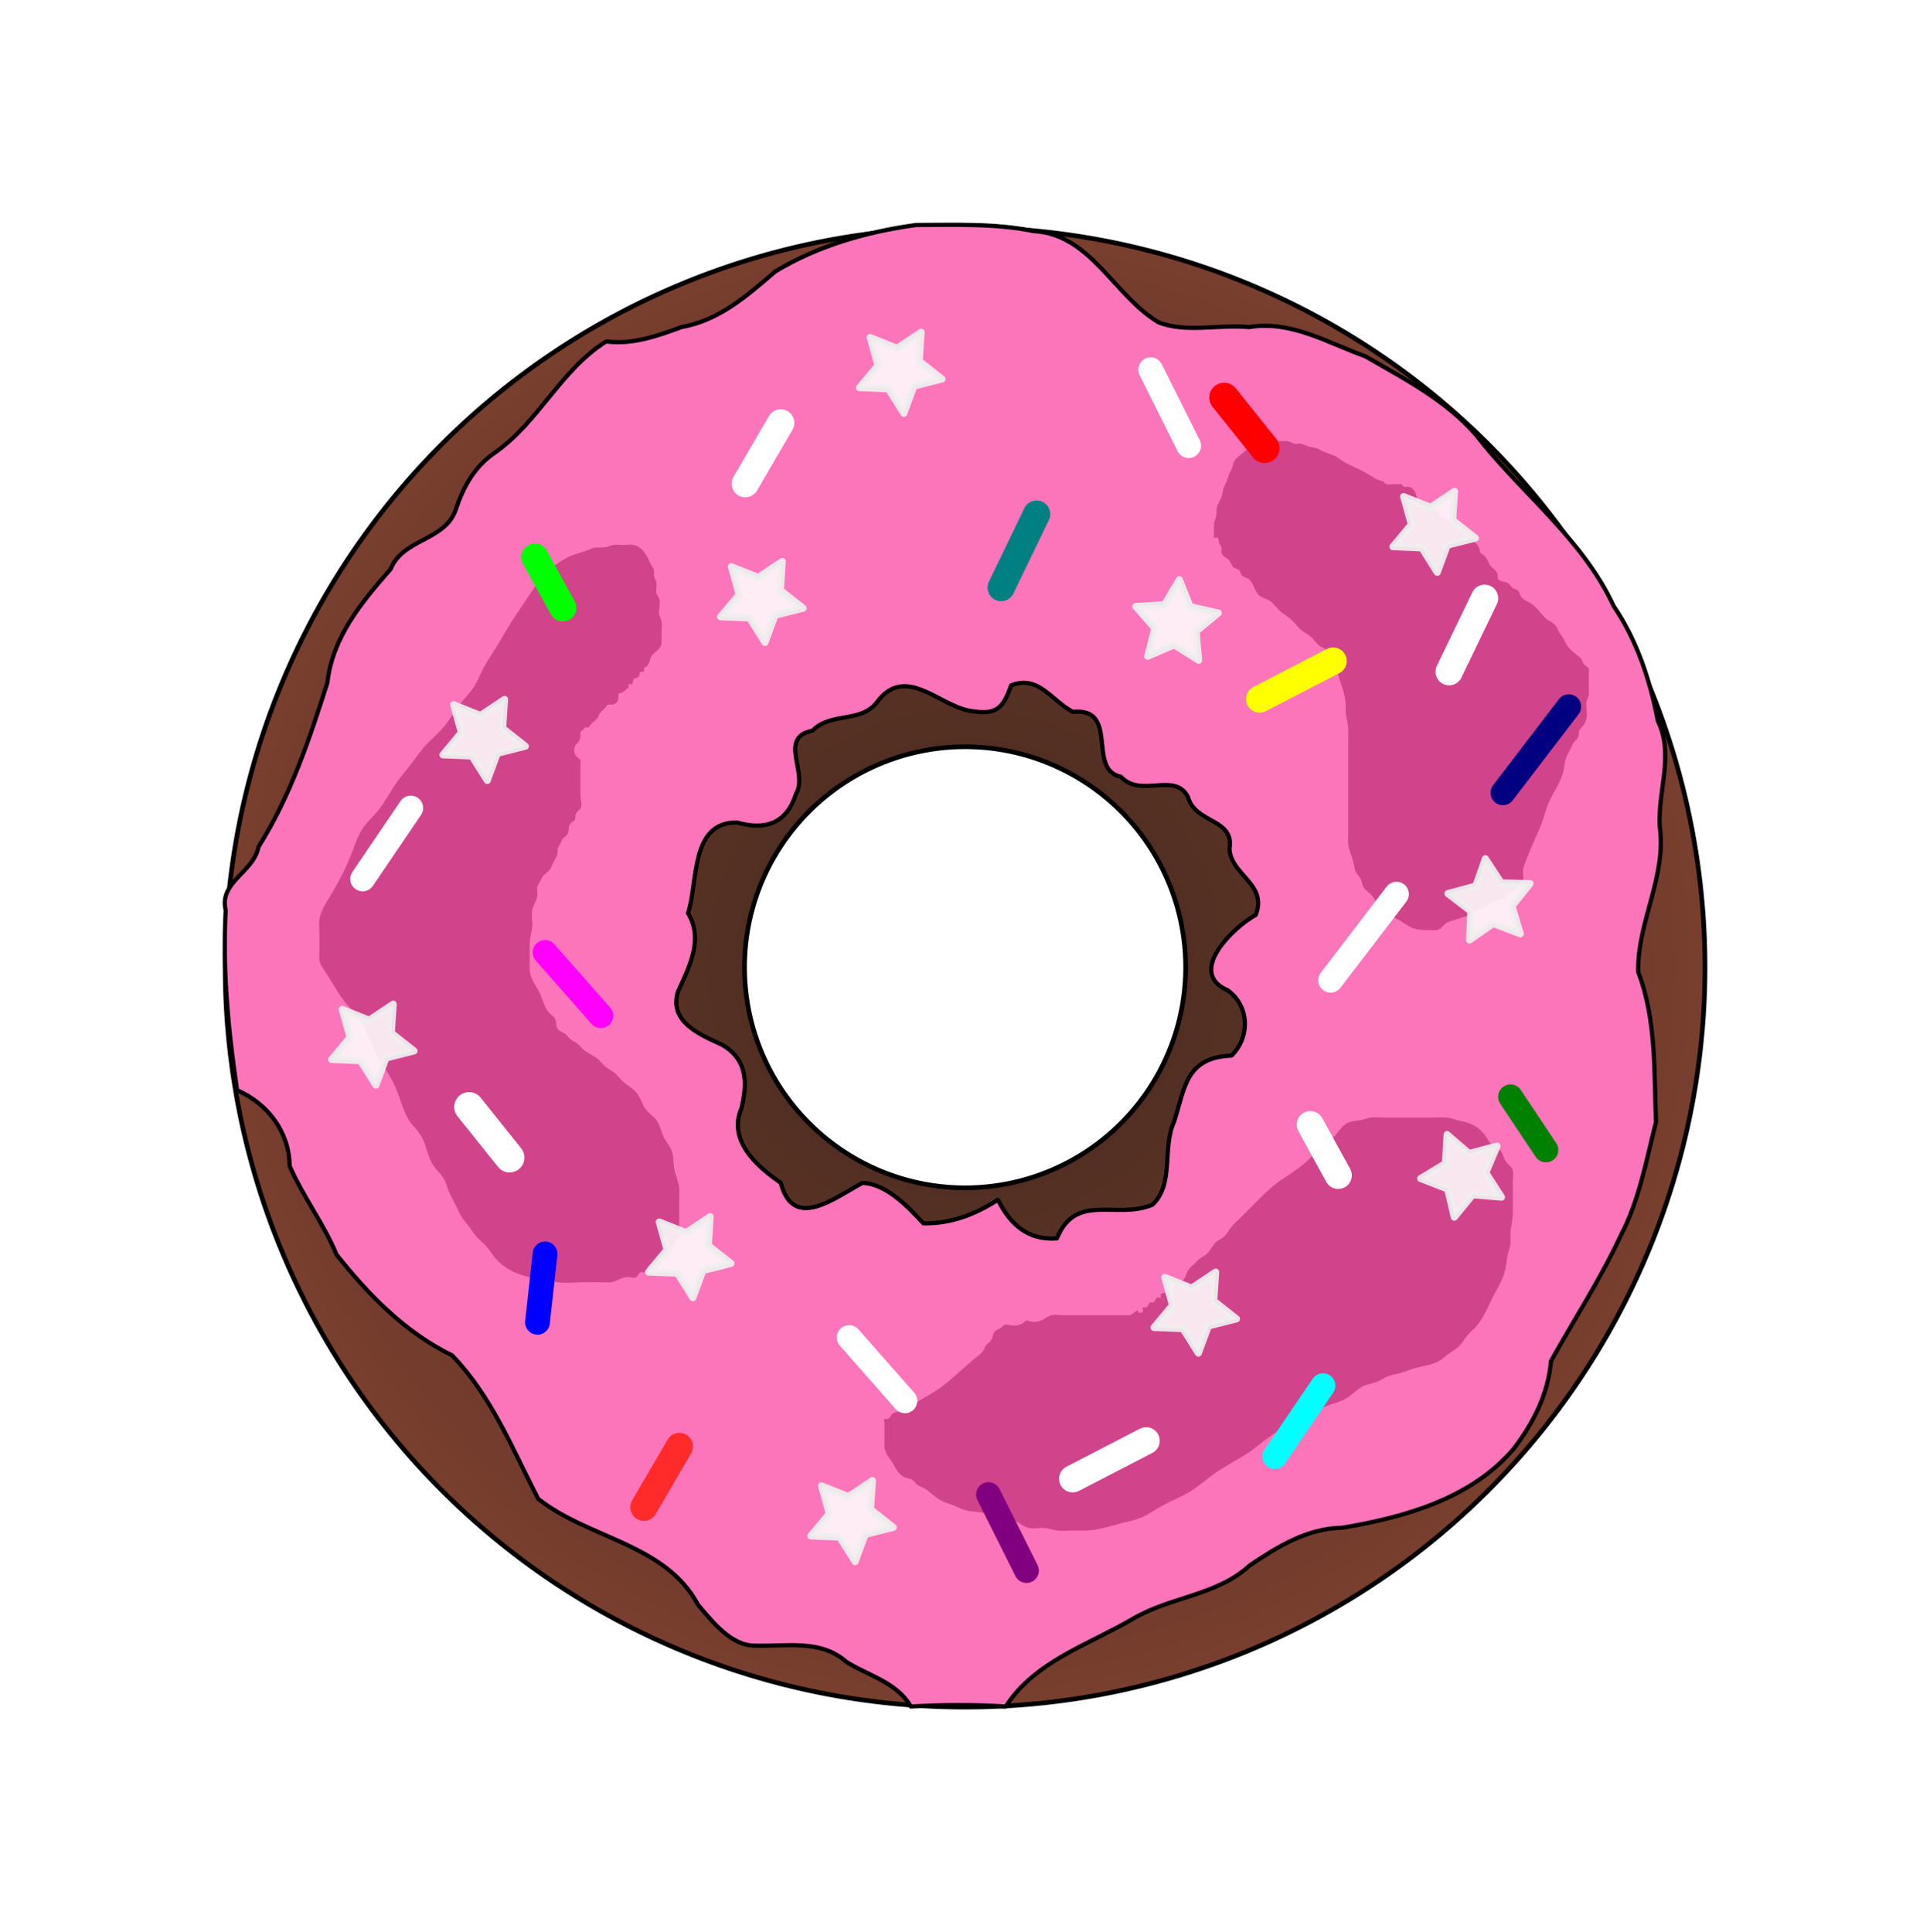
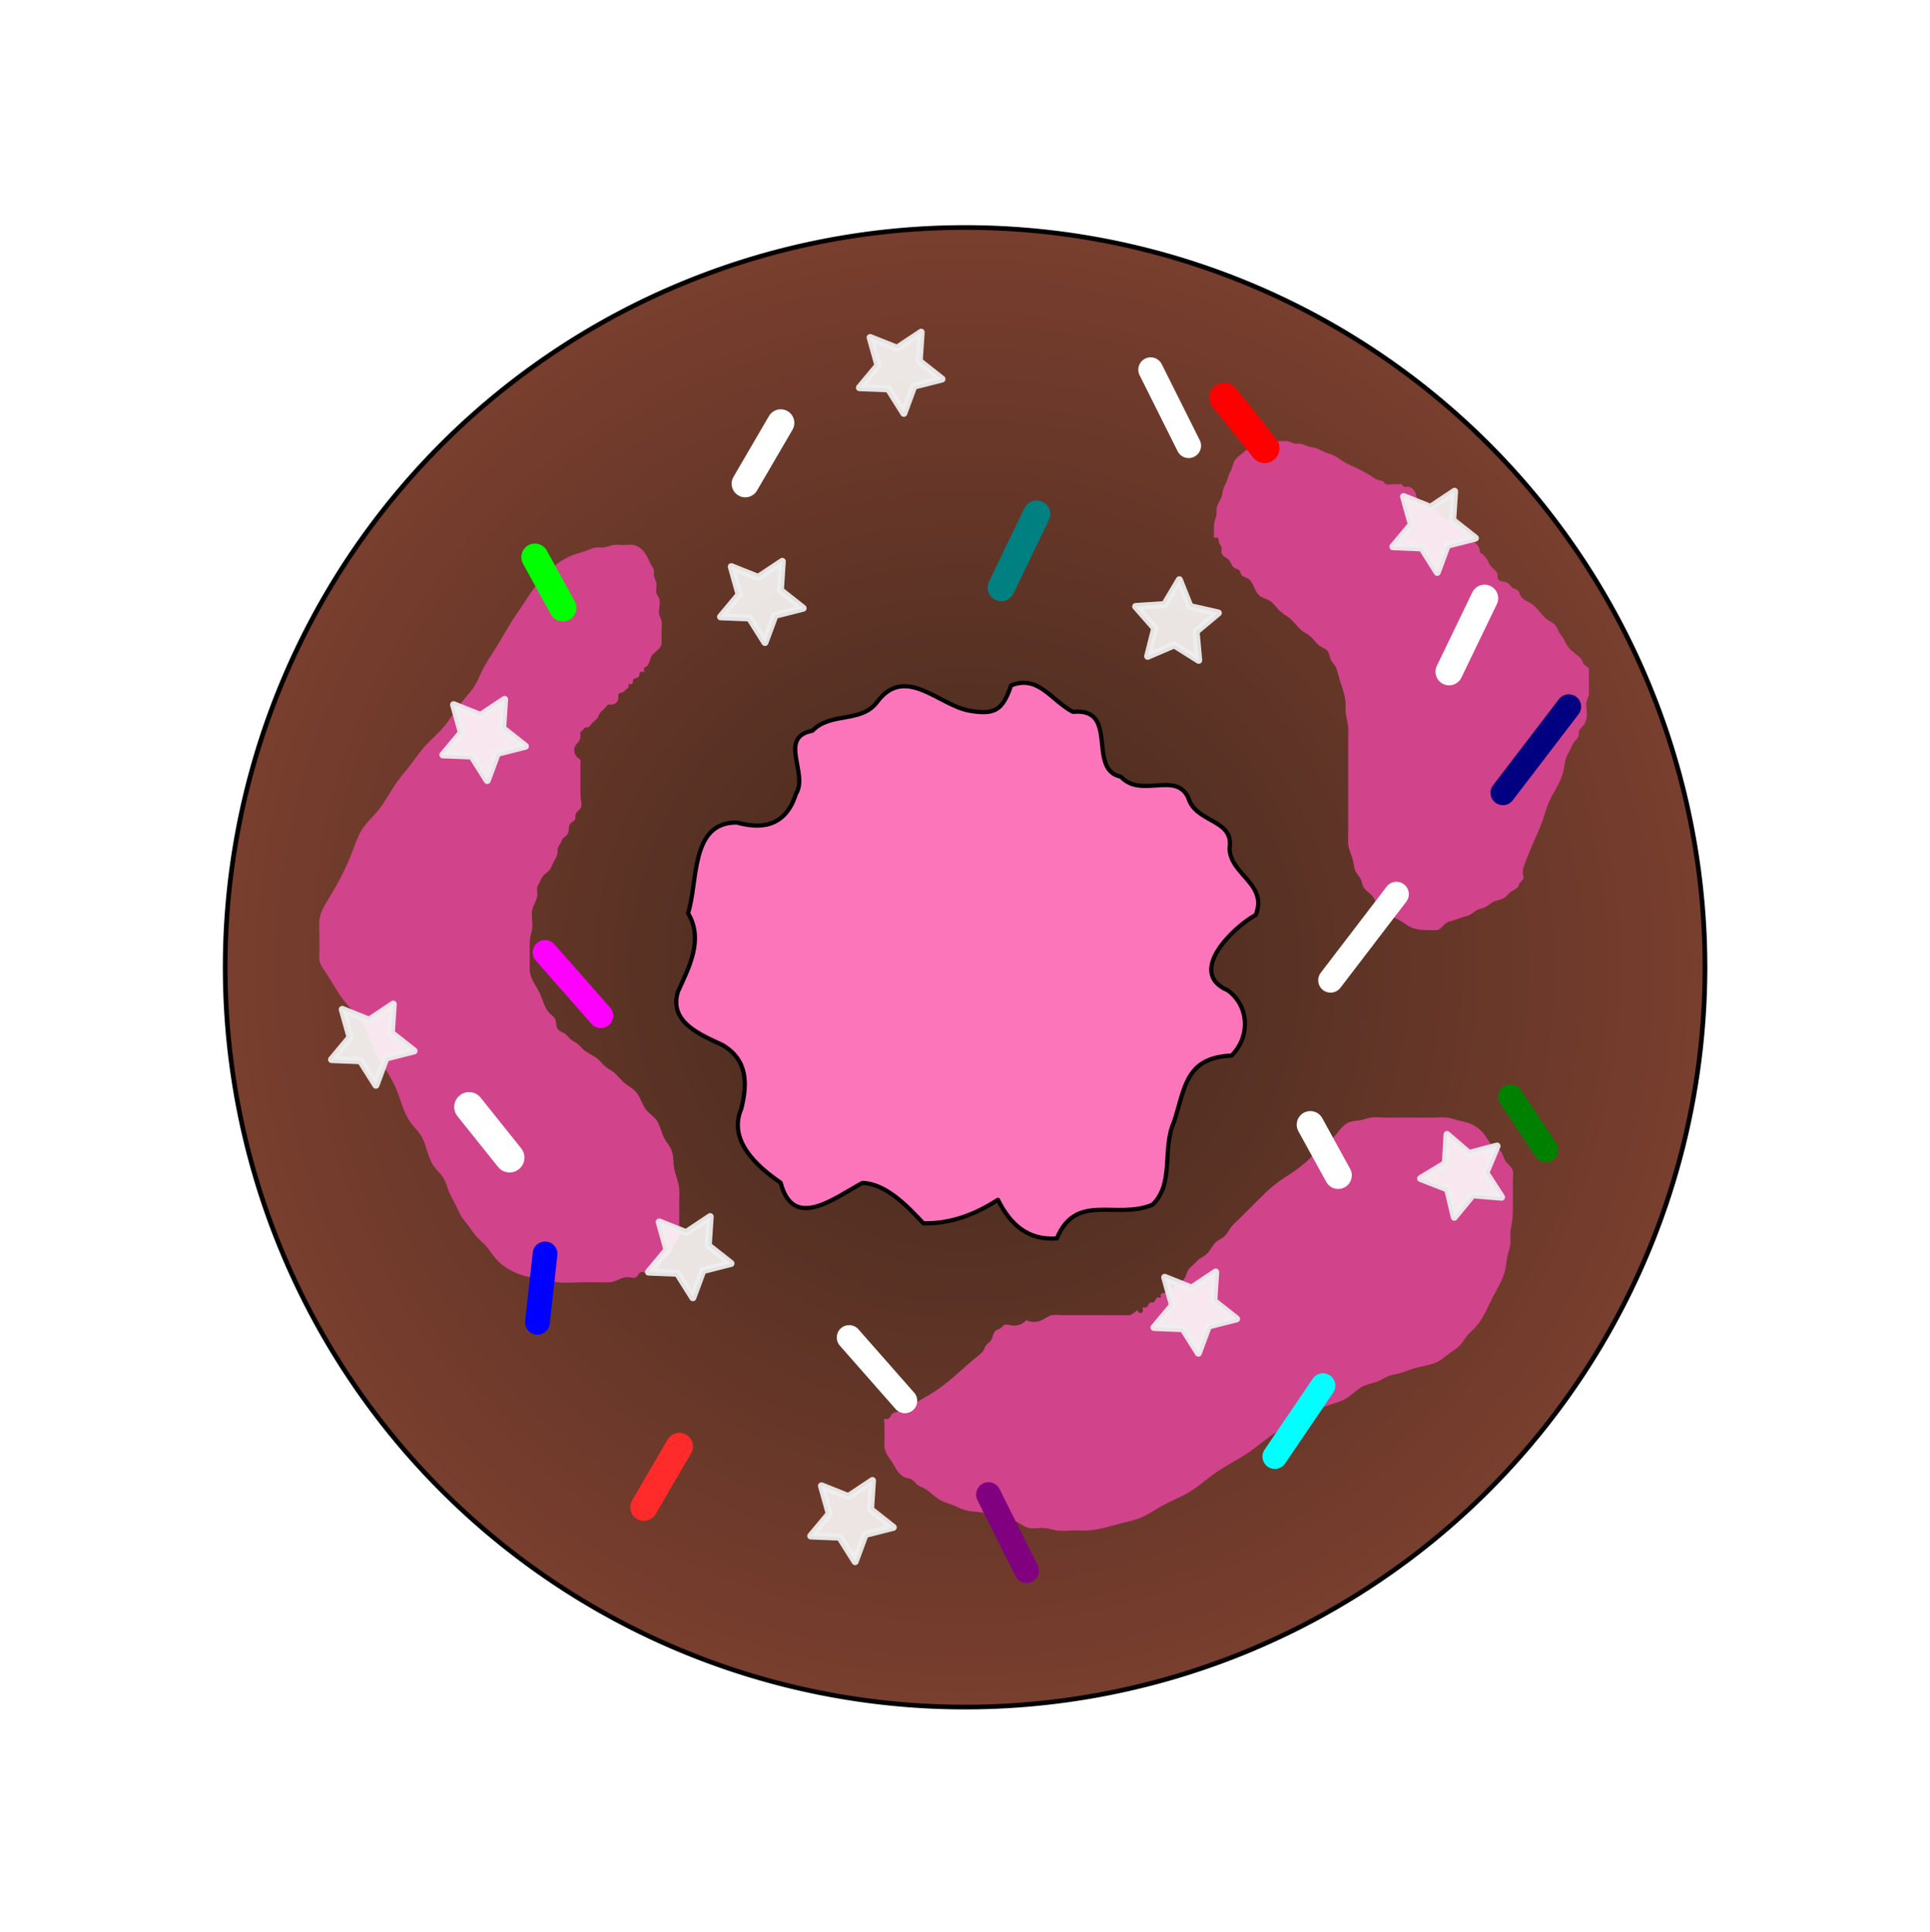
<svg xmlns="http://www.w3.org/2000/svg" xmlns:ns1="http://www.inkscape.org/namespaces/inkscape" xmlns:ns2="http://sodipodi.sourceforge.net/DTD/sodipodi-0.dtd" xmlns:xlink="http://www.w3.org/1999/xlink" width="8.667in" height="8.678in" viewBox="0 0 780.068 780.995" id="svg2" version="1.1" ns1:version="0.91 r13725" ns2:docname="donut copy 2.svg">
  <defs id="defs4">
    <ns1:path-effect effect="spiro" id="path-effect5880" is_visible="true" />
    <ns1:path-effect effect="spiro" id="path-effect5876" is_visible="true" />
    <ns1:path-effect effect="spiro" id="path-effect5872" is_visible="true" />
    <linearGradient id="linearGradient5849" ns1:collect="always">
      <stop id="stop5851" offset="0" style="stop-color:#41291d;stop-opacity:1" />
      <stop id="stop5853" offset="1" style="stop-color:#793e2e;stop-opacity:1" />
    </linearGradient>
    <radialGradient ns1:collect="always" xlink:href="#linearGradient5849" id="radialGradient5847" gradientUnits="userSpaceOnUse" gradientTransform="matrix(1,0,0,1,1795.222,-802.117)" cx="-385.209" cy="1103.646" fx="-385.209" fy="1103.646" r="299.999" />
    <filter ns1:collect="always" style="color-interpolation-filters:sRGB" id="filter6295" x="-0.045" width="1.089" y="-0.052" height="1.104">
      <feGaussianBlur ns1:collect="always" stdDeviation="9.54" id="feGaussianBlur6297" />
    </filter>
  </defs>
  <ns2:namedview id="base" pagecolor="#ffffff" bordercolor="#666666" borderopacity="1.0" ns1:pageopacity="0.0" ns1:pageshadow="2" ns1:zoom="0.060191601" ns1:cx="1677.4889" ns1:cy="-14.309283" ns1:document-units="px" ns1:current-layer="layer4" showgrid="false" ns1:window-width="1280" ns1:window-height="687" ns1:window-x="0" ns1:window-y="1" ns1:window-maximized="1" units="in" fit-margin-top="1" fit-margin-left="1" fit-margin-right="1" fit-margin-bottom="1" />
  <g ns1:groupmode="layer" id="layer4" ns1:label="Stars and Sprinkles Donut" style="display:inline" transform="translate(-958.495,93.559)">
    <g id="g7148">
      <g transform="translate(-61.449,-4.097)" id="g6510" style="display:inline">
        <path ns1:connector-curvature="0" style="display:inline;opacity:1;fill:url(#radialGradient5847);fill-opacity:1;fill-rule:evenodd;stroke:#000000;stroke-width:1.886;stroke-linecap:round;stroke-linejoin:round;stroke-miterlimit:4;stroke-dasharray:none;stroke-dashoffset:0;stroke-opacity:1" d="M 1410.013,2.475 A 299.057,299.057 0 0 0 1110.956,301.531 299.057,299.057 0 0 0 1410.013,600.59 299.057,299.057 0 0 0 1709.07,301.531 299.057,299.057 0 0 0 1410.013,2.475 Z m 0,209.906 a 89.151,89.151 0 0 1 89.152,89.152 89.151,89.151 0 0 1 -89.152,89.15 89.151,89.151 0 0 1 -89.152,-89.15 89.151,89.151 0 0 1 89.152,-89.152 z" id="path5845" />
-         <path style="fill:#fc75ba;fill-opacity:1;fill-rule:evenodd;stroke:#000000;stroke-width:1.7;stroke-linecap:round;stroke-linejoin:round;stroke-miterlimit:4;stroke-dasharray:none;stroke-opacity:1" d="m 1390.242,1.457 c -19.961,2.713 -39.678,8.357 -56.916,18.771 -11.404,9.774 -22.664,19.812 -37.953,22.509 -9.866,3.607 -19.735,7.193 -30.414,5.793 -18.375,11.521 -27.227,32.459 -44.9,44.9 -8.274,5.597 -12.813,13.736 -15.932,23.174 -4.331,12.582 -21.35,11.591 -26.313,23.978 -11.701,13.282 -23.538,27.578 -25.55,45.875 -7.243,22.862 -14.989,46.007 -27.85,66.396 -2.022,10.445 -16.048,14.124 -13.255,25.657 -1.304,24.334 1.032,48.677 4.615,72.731 12.397,5.383 21.088,16.85 21.229,30.576 5.247,12.236 13.849,23.411 18.968,35.873 12.974,16.347 27.744,31.426 46.706,40.731 15.929,16.447 24.42,37.889 34.762,57.934 20.4,16.276 51.417,18.041 64.663,42.926 5.825,6.844 13.374,16.526 22.923,16.459 12.806,0.434 26.528,-2.7 37.005,6.582 9.008,5.618 20.472,8.278 26.039,18.04 12.795,-0.733 25.59,-0.788 38.383,0 11.771,-18.352 33.575,-24.976 51.569,-35.562 15.089,-8.868 33.835,-9.257 47.108,-21.533 11.395,-7.684 23.178,-14.934 37.349,-15.184 25.27,-4.23 52.167,-11.779 69.281,-31.927 8.039,-10.588 13.874,-22.085 15.086,-35.488 9.306,-16.729 20.048,-33.179 28.212,-50.782 7.463,-14.155 10.323,-30.508 14.213,-45.837 -0.845,-20.432 0.216,-41.149 -7.182,-60.604 -0.475,-20.229 11.53,-38.407 8.689,-58.766 -0.89,-14.503 5.971,-28.808 -0.763,-42.774 -3.194,-16.569 -8.349,-32.365 -17.877,-46.434 -11.888,-25.732 -34.731,-43.621 -52.468,-65.166 -12.138,-16.373 -30.64,-25.816 -47.884,-35.755 -15.356,-5.502 -30.034,-14.603 -46.954,-11.813 -12.045,-1.193 -25.651,2.484 -36.658,-1.949 -18.023,-10.756 -27.332,-35.603 -50.474,-36.863 -15.701,-3.186 -31.538,-2.465 -47.46,-2.468 z m 38.382,186.117 c 11.06,-4.445 16.317,6.261 24.989,10.702 18.979,-1.834 5.479,23.456 19.364,26.206 8.147,8.842 21.991,-2.265 27.192,8.35 2.937,10.582 18.778,8.509 16.72,20.753 0.505,10.763 15.499,14.161 10.597,26.771 -9.076,4.96 -28.106,23.309 -11.261,30.508 8.693,6.405 9.115,18.723 1.51,26.352 -18.634,0.794 -18.781,12.937 -23.27,26.81 -4.915,10.765 0.23,24.969 -8.723,33.495 -14.632,6.147 -30.897,-5.171 -38.623,13.609 -11.707,0.859 -18.852,-5.635 -23.829,-15.622 -9.205,5.944 -19.061,9.753 -30.151,9.518 -6.545,-7.08 -15.166,-15.996 -24.616,-16.329 -11.646,6.273 -27.946,19.398 -33.052,-0.071 -9.566,-6.554 -21.422,-17.072 -15.914,-29.915 2.588,-10.368 2.481,-19.891 -7.687,-25.802 -8.941,-4.19 -21.578,-9.167 -17.959,-21.42 4.504,-9.958 10.546,-21.133 4.112,-31.87 4.151,-12.38 0.737,-36.793 19.745,-36.619 11.641,3.269 20.127,0.388 23.914,-11.651 5.097,-8.102 -7.443,-22.812 6.612,-25.451 7.576,-7.771 19.702,-2.881 26.235,-11.722 11.443,-15.163 25.068,1.696 37.553,3.683 10.295,1.712 13.144,-0.54 16.541,-10.285 z" id="path6164" ns1:connector-curvature="0" />
+         <path style="fill:#fc75ba;fill-opacity:1;fill-rule:evenodd;stroke:#000000;stroke-width:1.7;stroke-linecap:round;stroke-linejoin:round;stroke-miterlimit:4;stroke-dasharray:none;stroke-opacity:1" d="m 1390.242,1.457 z m 38.382,186.117 c 11.06,-4.445 16.317,6.261 24.989,10.702 18.979,-1.834 5.479,23.456 19.364,26.206 8.147,8.842 21.991,-2.265 27.192,8.35 2.937,10.582 18.778,8.509 16.72,20.753 0.505,10.763 15.499,14.161 10.597,26.771 -9.076,4.96 -28.106,23.309 -11.261,30.508 8.693,6.405 9.115,18.723 1.51,26.352 -18.634,0.794 -18.781,12.937 -23.27,26.81 -4.915,10.765 0.23,24.969 -8.723,33.495 -14.632,6.147 -30.897,-5.171 -38.623,13.609 -11.707,0.859 -18.852,-5.635 -23.829,-15.622 -9.205,5.944 -19.061,9.753 -30.151,9.518 -6.545,-7.08 -15.166,-15.996 -24.616,-16.329 -11.646,6.273 -27.946,19.398 -33.052,-0.071 -9.566,-6.554 -21.422,-17.072 -15.914,-29.915 2.588,-10.368 2.481,-19.891 -7.687,-25.802 -8.941,-4.19 -21.578,-9.167 -17.959,-21.42 4.504,-9.958 10.546,-21.133 4.112,-31.87 4.151,-12.38 0.737,-36.793 19.745,-36.619 11.641,3.269 20.127,0.388 23.914,-11.651 5.097,-8.102 -7.443,-22.812 6.612,-25.451 7.576,-7.771 19.702,-2.881 26.235,-11.722 11.443,-15.163 25.068,1.696 37.553,3.683 10.295,1.712 13.144,-0.54 16.541,-10.285 z" id="path6164" ns1:connector-curvature="0" />
        <g style="fill:#d1438b;fill-opacity:1;stroke:none;filter:url(#filter6295)" id="g6166" transform="translate(1400.994,741.688)">
          <path style="fill:#d1438b;fill-opacity:1;fill-rule:evenodd;stroke:none;stroke-width:1px;stroke-linecap:butt;stroke-linejoin:miter;stroke-opacity:1" d="m -147.478,-530.981 c -0.918,0.734 -1.478,1.897 -1.478,3.072 0,1.175 0.559,2.339 1.478,3.072 0.191,0.153 0.397,0.288 0.582,0.447 0.185,0.16 0.353,0.349 0.442,0.577 0.063,0.16 0.085,0.333 0.087,0.505 0.002,0.172 -0.014,0.343 -0.032,0.514 -0.035,0.342 -0.056,0.685 -0.056,1.029 l 0,2.048 0,9.217 c 0,1.041 0.102,2.079 0.265,3.108 0.082,0.514 0.16,1.032 0.148,1.553 -0.012,0.521 -0.123,1.052 -0.414,1.484 -0.27,0.402 -0.674,0.69 -1.024,1.024 -0.283,0.271 -0.535,0.578 -0.719,0.924 -0.184,0.346 -0.299,0.732 -0.305,1.124 -0.005,0.342 0.071,0.689 0,1.024 -0.051,0.241 -0.178,0.462 -0.339,0.649 -0.161,0.187 -0.354,0.343 -0.555,0.485 -0.402,0.285 -0.845,0.531 -1.154,0.915 -0.224,0.278 -0.364,0.615 -0.45,0.962 -0.085,0.346 -0.117,0.703 -0.142,1.059 -0.05,0.712 -0.079,1.456 -0.432,2.076 -0.24,0.421 -0.612,0.75 -0.987,1.058 -0.375,0.307 -0.765,0.606 -1.061,0.991 -0.466,0.607 -0.66,1.376 -1.024,2.048 -0.183,0.338 -0.409,0.651 -0.605,0.982 -0.196,0.331 -0.365,0.686 -0.419,1.067 -0.047,0.339 -0.002,0.682 0,1.024 0.004,0.929 -0.32,1.831 -0.733,2.663 -0.413,0.832 -0.918,1.617 -1.316,2.457 -0.327,0.691 -0.584,1.423 -1.024,2.048 -0.419,0.594 -0.985,1.065 -1.543,1.53 -0.558,0.466 -1.121,0.942 -1.53,1.542 -0.43,0.632 -0.669,1.371 -1.024,2.048 -0.355,0.678 -0.832,1.307 -1.024,2.048 -0.129,0.498 -0.121,1.02 -0.084,1.533 0.037,0.513 0.102,1.025 0.084,1.539 -0.037,1.085 -0.438,2.122 -0.879,3.113 -0.441,0.991 -0.933,1.973 -1.169,3.032 -0.261,1.17 -0.2,2.386 -0.103,3.58 0.097,1.195 0.228,2.397 0.103,3.589 -0.126,1.204 -0.493,2.368 -0.726,3.556 -0.233,1.188 -0.298,2.402 -0.298,3.613 l 0,7.169 c 0,1.024 -0.077,2.051 0,3.072 0.127,1.69 0.81,3.29 1.62,4.779 0.81,1.489 1.755,2.905 2.477,4.439 0.783,1.664 1.292,3.444 2.048,5.121 0.509,1.13 1.143,2.226 2.048,3.072 0.355,0.332 0.747,0.621 1.113,0.941 0.366,0.32 0.709,0.677 0.936,1.107 0.331,0.628 0.388,1.36 0.457,2.066 0.07,0.707 0.169,1.442 0.567,2.03 0.348,0.515 0.89,0.865 1.441,1.152 0.551,0.287 1.13,0.529 1.632,0.897 0.78,0.572 1.322,1.41 2.048,2.048 0.925,0.814 2.114,1.274 3.072,2.048 0.752,0.607 1.341,1.39 2.048,2.048 1.805,1.682 4.284,2.477 6.145,4.097 1.093,0.952 1.944,2.163 3.072,3.072 0.959,0.773 2.091,1.304 3.072,2.048 1.541,1.168 2.65,2.813 4.097,4.097 1.639,1.454 3.696,2.432 5.121,4.097 0.898,1.049 1.495,2.316 2.072,3.569 0.578,1.254 1.156,2.527 2.024,3.6 1.217,1.504 2.945,2.543 4.097,4.097 0.777,1.048 1.256,2.283 1.676,3.518 0.421,1.235 0.795,2.493 1.396,3.651 0.919,1.77 2.347,3.263 3.072,5.121 0.882,2.256 0.63,4.779 1.024,7.169 0.459,2.782 1.797,5.385 2.048,8.193 0.152,1.701 0,3.413 0,5.121 l 0,4.097 0,6.145 c 0,0.686 0.033,1.371 0.087,2.054 0.054,0.683 0.11,1.386 -0.087,2.043 -0.178,0.593 -0.557,1.103 -0.95,1.58 -0.394,0.478 -0.813,0.943 -1.098,1.492 -0.497,0.961 -0.542,2.104 -1.024,3.072 -0.433,0.87 -1.185,1.535 -1.946,2.139 -0.761,0.604 -1.562,1.184 -2.15,1.958 -0.457,0.601 -0.77,1.3 -1.22,1.906 -0.225,0.303 -0.486,0.583 -0.798,0.796 -0.312,0.213 -0.677,0.356 -1.054,0.371 -0.348,0.014 -0.689,-0.079 -1.034,-0.129 -0.172,-0.025 -0.347,-0.039 -0.52,-0.023 -0.173,0.016 -0.346,0.062 -0.495,0.152 -0.208,0.126 -0.358,0.326 -0.505,0.52 -0.147,0.194 -0.304,0.391 -0.519,0.504 -0.153,0.081 -0.328,0.115 -0.502,0.118 -0.173,0.004 -0.346,-0.021 -0.517,-0.052 -0.341,-0.061 -0.692,-0.144 -1.03,-0.067 -0.24,0.055 -0.457,0.189 -0.638,0.356 -0.181,0.167 -0.329,0.366 -0.467,0.57 -0.276,0.408 -0.53,0.855 -0.944,1.122 -0.22,0.142 -0.476,0.225 -0.736,0.261 -0.26,0.036 -0.524,0.028 -0.785,-0.003 -0.521,-0.061 -1.03,-0.209 -1.552,-0.258 -0.709,-0.067 -1.425,0.049 -2.108,0.251 -0.683,0.202 -1.336,0.489 -1.989,0.773 -0.993,0.432 -2.002,0.862 -3.072,1.024 -0.845,0.128 -1.705,0.091 -2.558,0.056 -0.854,-0.035 -1.708,-0.056 -2.562,-0.056 l -5.121,0 c -3.758,0 -7.536,0.46 -11.266,0 -1.728,-0.213 -3.413,-0.686 -5.121,-1.024 -2.037,-0.403 -4.109,-0.614 -6.145,-1.024 -5.508,-1.109 -10.834,-3.801 -14.338,-8.193 -1.065,-1.335 -1.951,-2.809 -3.072,-4.097 -1.268,-1.457 -2.815,-2.651 -4.097,-4.097 -1.133,-1.278 -2.044,-2.733 -3.072,-4.097 -1.029,-1.363 -2.179,-2.641 -3.072,-4.097 -0.799,-1.302 -1.377,-2.724 -2.048,-4.097 -1.007,-2.058 -2.228,-4.015 -3.072,-6.145 -0.679,-1.712 -1.114,-3.534 -2.048,-5.121 -1.111,-1.886 -2.856,-3.317 -4.097,-5.121 -1.262,-1.835 -1.961,-3.989 -2.621,-6.116 -0.66,-2.127 -1.312,-4.29 -2.5,-6.174 -1.166,-1.851 -2.803,-3.357 -4.097,-5.121 -3.086,-4.207 -4.032,-9.568 -6.145,-14.338 -2.231,-5.037 -5.761,-9.395 -8.193,-14.338 -1.148,-2.333 -2.044,-4.781 -3.072,-7.169 -0.604,-1.403 -1.256,-2.79 -2.048,-4.097 -2.268,-3.743 -5.605,-6.713 -8.193,-10.242 -0.728,-0.993 -1.396,-2.028 -2.048,-3.072 -1.706,-2.732 -3.309,-5.53 -5.121,-8.193 -0.866,-1.273 -1.805,-2.576 -2.048,-4.097 -0.108,-0.675 -0.077,-1.364 -0.047,-2.047 0.029,-0.683 0.047,-1.366 0.047,-2.05 l 0,-5.121 c 0,-2.391 -0.291,-4.795 0,-7.169 0.413,-3.365 2.328,-6.325 4.097,-9.217 3.589,-5.87 6.777,-12.002 9.217,-18.435 1.196,-3.151 2.231,-6.411 4.097,-9.217 1.744,-2.624 4.141,-4.739 6.145,-7.169 3.135,-3.801 5.271,-8.323 8.193,-12.29 1.297,-1.76 2.743,-3.404 4.097,-5.121 2.411,-3.058 4.531,-6.353 7.169,-9.217 1.962,-2.131 4.193,-4.004 6.145,-6.145 3.453,-3.786 5.965,-8.33 9.217,-12.29 1.388,-1.691 2.915,-3.28 4.097,-5.121 1.238,-1.929 2.065,-4.086 3.072,-6.145 1.751,-3.578 4.045,-6.857 6.145,-10.242 2.099,-3.383 4.008,-6.882 6.145,-10.242 1.321,-2.077 2.727,-4.099 4.097,-6.145 2.319,-3.465 4.537,-7.008 7.169,-10.242 3.576,-4.394 8.011,-8.247 13.314,-10.242 2.021,-0.76 4.142,-1.242 6.145,-2.048 1.005,-0.405 1.997,-0.895 3.072,-1.024 1.018,-0.122 2.051,0.089 3.072,0 1.405,-0.123 2.704,-0.803 4.097,-1.024 1.351,-0.214 2.729,0.012 4.097,0 1.369,-0.012 2.753,-0.263 4.097,0 1.477,0.29 2.784,1.19 3.784,2.315 1,1.125 1.722,2.467 2.361,3.83 0.324,0.692 0.63,1.394 1.024,2.048 0.198,0.329 0.418,0.645 0.608,0.979 0.19,0.334 0.35,0.69 0.416,1.069 0.118,0.674 -0.068,1.367 0,2.048 0.054,0.539 0.264,1.049 0.481,1.545 0.217,0.496 0.447,0.994 0.543,1.527 0.122,0.676 0.024,1.369 -0.056,2.052 -0.08,0.682 -0.139,1.386 0.056,2.045 0.217,0.733 0.73,1.342 1.024,2.048 0.332,0.797 0.374,1.687 0.307,2.548 -0.067,0.861 -0.236,1.712 -0.307,2.572 -0.028,0.341 -0.041,0.685 0,1.024 0.129,1.075 0.778,2.018 1.024,3.072 0.195,0.833 0.139,1.702 0.086,2.556 -0.053,0.854 -0.086,1.709 -0.086,2.565 l 0,2.048 c 0,0.683 0.096,1.372 0,2.048 -0.078,0.551 -0.326,1.068 -0.651,1.519 -0.325,0.451 -0.728,0.841 -1.145,1.21 -0.834,0.736 -1.758,1.422 -2.301,2.392 -0.379,0.677 -0.546,1.449 -0.795,2.184 -0.124,0.368 -0.271,0.73 -0.473,1.061 -0.201,0.332 -0.46,0.633 -0.781,0.852 -0.208,0.142 -0.44,0.247 -0.64,0.401 -0.1,0.077 -0.191,0.166 -0.261,0.271 -0.07,0.105 -0.116,0.227 -0.123,0.352 -0.01,0.178 0.06,0.349 0.096,0.523 0.018,0.087 0.028,0.177 0.016,0.265 -0.012,0.088 -0.048,0.175 -0.112,0.237 -0.064,0.062 -0.151,0.096 -0.239,0.106 -0.088,0.011 -0.177,-7.8e-4 -0.264,-0.019 -0.173,-0.037 -0.345,-0.104 -0.522,-0.087 -0.101,0.01 -0.199,0.048 -0.283,0.104 -0.084,0.057 -0.156,0.131 -0.213,0.215 -0.115,0.168 -0.172,0.368 -0.207,0.568 -0.035,0.2 -0.05,0.403 -0.09,0.603 -0.04,0.199 -0.106,0.398 -0.231,0.558 -0.12,0.153 -0.288,0.263 -0.467,0.34 -0.179,0.077 -0.368,0.125 -0.557,0.172 -0.189,0.047 -0.379,0.094 -0.557,0.172 -0.179,0.077 -0.347,0.187 -0.467,0.341 -0.125,0.16 -0.191,0.359 -0.231,0.558 -0.039,0.199 -0.054,0.403 -0.089,0.603 -0.035,0.2 -0.092,0.401 -0.207,0.568 -0.057,0.084 -0.129,0.159 -0.213,0.215 -0.085,0.057 -0.182,0.094 -0.283,0.104 -0.176,0.017 -0.349,-0.05 -0.522,-0.088 -0.087,-0.019 -0.176,-0.03 -0.264,-0.019 -0.088,0.011 -0.175,0.045 -0.238,0.107 -0.063,0.062 -0.099,0.149 -0.11,0.237 -0.012,0.088 -0.001,0.178 0.017,0.265 0.037,0.174 0.106,0.345 0.093,0.522 -0.009,0.125 -0.059,0.245 -0.131,0.348 -0.072,0.103 -0.165,0.189 -0.266,0.264 -0.201,0.15 -0.431,0.257 -0.628,0.413 -0.19,0.15 -0.343,0.341 -0.499,0.526 -0.156,0.185 -0.32,0.369 -0.525,0.498 -0.333,0.211 -0.74,0.258 -1.121,0.361 -0.19,0.051 -0.379,0.118 -0.544,0.225 -0.166,0.107 -0.309,0.256 -0.383,0.439 -0.065,0.16 -0.074,0.338 -0.062,0.51 0.012,0.172 0.045,0.342 0.062,0.514 0.08,0.82 -0.235,1.667 -0.821,2.246 -0.586,0.579 -1.43,0.884 -2.252,0.826 -0.172,-0.012 -0.342,-0.039 -0.514,-0.049 -0.172,-0.01 -0.347,-0.004 -0.511,0.049 -0.234,0.076 -0.428,0.242 -0.588,0.43 -0.159,0.187 -0.289,0.398 -0.436,0.594 -0.58,0.773 -1.422,1.312 -2.048,2.048 -0.499,0.587 -0.854,1.296 -1.024,2.048 -0.639,0.724 -1.324,1.409 -2.048,2.048 -0.363,0.32 -0.739,0.633 -1.024,1.024 -0.146,0.2 -0.266,0.419 -0.423,0.611 -0.157,0.192 -0.359,0.361 -0.601,0.413 -0.168,0.036 -0.342,0.015 -0.512,-0.005 -0.17,-0.02 -0.346,-0.038 -0.512,0.005 -0.119,0.031 -0.229,0.092 -0.325,0.169 -0.096,0.077 -0.179,0.169 -0.254,0.266 -0.151,0.194 -0.275,0.41 -0.445,0.588 -0.168,0.177 -0.375,0.312 -0.566,0.464 -0.191,0.153 -0.372,0.332 -0.459,0.56 -0.061,0.161 -0.072,0.338 -0.061,0.51 0.011,0.172 0.042,0.343 0.061,0.514 0.127,1.107 -0.259,2.263 -1.024,3.072 z" id="path6168" ns1:path-effect="#path-effect5872" ns1:original-d="m -147.47827,-530.9809 c 1.29546,1.83809 -0.64773,4.20173 0,6.14493 0.15267,0.45802 0.87148,0.56614 1.02415,1.02415 0.21591,0.64774 0,1.36554 0,2.04831 0,0.68277 0,1.36554 0,2.04831 0,3.07247 0,6.14493 0,9.21739 0,0.86915 0.1882,5.58034 0,6.14493 -0.15267,0.45802 -0.75635,0.62245 -1.02415,1.02416 -0.42344,0.63515 -0.78276,1.32412 -1.02416,2.04831 -0.10795,0.32386 0.18937,0.7401 0,1.02415 -0.5356,0.80341 -1.46896,1.27584 -2.0483,2.04831 -4.71532,6.28708 2.0042,-1.96011 -1.02416,4.09662 -0.43182,0.86364 -1.46896,1.27584 -2.04831,2.04831 -0.45801,0.61069 -0.68277,1.36554 -1.02415,2.04831 -0.34139,0.68277 -0.78276,1.32412 -1.02416,2.04831 -0.10795,0.32386 0.0828,0.69296 0,1.02415 -0.63277,2.5311 -0.9888,3.00176 -2.04831,5.12078 -0.34138,0.68276 -0.60072,1.41315 -1.02415,2.0483 -0.80342,1.20512 -2.20344,1.91377 -3.07247,3.07247 -0.45801,0.61069 -0.68277,1.36554 -1.02415,2.04831 -0.34139,0.68277 -0.87445,1.29977 -1.02416,2.04831 -0.20085,1.00426 0.16837,2.06224 0,3.07246 -0.35495,2.12973 -1.74296,4.00752 -2.0483,6.14493 -0.33456,2.3419 0.33455,4.82718 0,7.16908 -1.27255,8.90784 -1.02416,-0.0887 -1.02416,7.16908 0,2.3897 0,4.77939 0,7.16909 0,1.02415 -0.16837,2.06224 0,3.07246 0.55939,3.35635 2.78489,6.15668 4.09662,9.21739 0.72419,1.68977 1.22614,3.47645 2.04831,5.12078 0.55047,1.10093 1.27938,2.1113 2.04831,3.07246 0.60319,0.75399 1.61649,1.18467 2.04831,2.04831 0.62948,1.25896 0.24337,2.92545 1.02415,4.09662 0.68277,1.02415 2.11131,1.27938 3.07247,2.04831 0.75399,0.60319 1.29431,1.44511 2.04831,2.04831 0.96115,0.76892 2.1113,1.27938 3.07246,2.04831 0.75399,0.60319 1.29432,1.44511 2.04831,2.04831 1.92231,1.53785 4.25375,2.52063 6.14493,4.09661 1.11267,0.92723 1.95979,2.14524 3.07246,3.07247 0.94559,0.78799 2.13791,1.24726 3.07246,2.04831 1.46625,1.25678 2.63037,2.83983 4.09662,4.09662 2.13049,1.82613 3.5713,1.7724 5.12078,4.09661 4.20529,6.30795 -0.0938,1.93109 4.09661,7.16909 1.20639,1.50798 3.02541,2.48979 4.09662,4.09662 2.33113,3.49668 1.70693,3.75523 3.07247,7.16908 1.53291,3.83228 0.66797,0.31179 3.07246,5.12077 1.89534,3.79067 0.46841,2.72309 1.02416,7.16908 0.34917,2.7934 1.73743,5.39533 2.04831,8.19324 0.18849,1.69649 0,3.41385 0,5.12077 0,1.36554 0,2.73108 0,4.09662 0,2.04831 0,4.09662 0,6.14493 0,1.36554 0.22449,2.74966 0,4.09662 -0.41254,2.47524 -1.00776,1.51163 -2.04831,3.07246 -3.44922,5.17383 -0.008,0.0237 -1.02416,3.07247 -0.95995,2.87985 -1.38012,2.05925 -4.09662,4.09662 -0.58134,0.43601 -2.61111,2.91868 -3.07246,3.07246 -0.64773,0.21591 -1.40058,-0.21591 -2.04831,0 -0.45802,0.15267 -0.56614,0.87148 -1.02416,1.02416 -0.64773,0.21591 -1.43762,-0.30535 -2.0483,0 -0.86365,0.43182 -1.15179,1.6897 -2.04831,2.0483 -0.95091,0.38037 -2.05861,-0.14483 -3.07247,0 -1.39342,0.19906 -2.74321,0.63747 -4.09662,1.02416 -1.03801,0.29658 -2.00124,0.89025 -3.07246,1.02415 -1.69374,0.21172 -3.41385,0 -5.12077,0 -1.70693,0 -3.41385,0 -5.12078,0 -3.75523,0 -7.52344,0.31186 -11.2657,0 -1.73471,-0.14456 -3.40812,-0.71276 -5.12077,-1.02415 -2.04307,-0.37147 -4.14154,-0.47778 -6.14493,-1.02416 -4.11202,-1.12145 -11.31068,-5.16575 -14.33816,-8.19323 -1.20698,-1.20698 -1.94845,-2.81203 -3.07247,-4.09662 -1.27168,-1.45335 -2.82494,-2.64327 -4.09662,-4.09662 -1.12401,-1.28459 -2.04831,-2.73108 -3.07246,-4.09662 -1.02416,-1.36554 -2.1678,-2.64915 -3.07247,-4.09662 -0.80916,-1.29465 -1.36553,-2.73108 -2.0483,-4.09662 -1.02416,-2.04831 -2.12483,-4.06011 -3.07247,-6.14492 -0.76074,-1.67363 -1.10245,-3.54435 -2.04831,-5.12078 -1.12465,-1.87442 -2.88408,-3.30197 -4.09662,-5.12077 -2.94016,-4.41025 -2.30046,-7.05214 -5.12077,-12.28986 -1.03635,-1.92464 -2.92305,-3.27658 -4.09662,-5.12077 -3.88422,-6.10377 -2.89587,-7.37589 -6.14493,-14.33816 -2.32784,-4.98824 -5.73147,-9.41465 -8.19323,-14.33817 -1.16272,-2.32543 -1.99662,-4.80221 -3.07247,-7.16908 -0.63176,-1.38988 -1.23915,-2.80197 -2.04831,-4.09662 -1.79277,-2.86843 -6.4776,-8.03573 -8.19323,-10.24155 -0.75569,-0.9716 -1.33288,-2.07085 -2.04831,-3.07246 -4.43167,-6.20433 -1.91273,-1.77714 -5.12078,-8.19324 -0.68277,-1.36554 -1.67802,-2.61548 -2.04831,-4.09662 -0.33119,-1.32477 0,-2.73108 0,-4.09662 0,-1.70692 0,-3.41385 0,-5.12077 0,-2.38969 -0.57958,-4.85074 0,-7.16908 0.81547,-3.26187 2.79188,-6.11862 4.09662,-9.21739 11.45014,-27.19407 -3.24551,5.10625 9.21739,-18.43479 1.57316,-2.97152 2.31463,-6.36621 4.09662,-9.21739 1.66813,-2.669 4.22592,-4.67437 6.14493,-7.16908 3.00193,-3.90251 5.29736,-8.30803 8.19324,-12.28986 1.2857,-1.76784 2.75459,-3.3953 4.09662,-5.12077 2.25186,-2.89526 4.73665,-6.54172 7.16908,-9.21739 1.94856,-2.14342 4.19636,-4.00151 6.14493,-6.14493 3.47752,-3.82527 6.12244,-8.16325 9.21739,-12.28986 1.31156,-1.74874 2.92305,-3.27659 4.09662,-5.12077 1.22949,-1.93205 1.97585,-4.13448 3.07246,-6.14493 1.90641,-3.49507 4.09662,-6.8277 6.14493,-10.24155 2.04831,-3.41384 4.00752,-6.88276 6.14493,-10.24154 1.32166,-2.0769 2.73108,-4.09662 4.09662,-6.14493 1.54403,-2.31605 5.04597,-7.81514 7.16908,-10.24155 3.71617,-4.24705 8.1001,-8.00701 13.31401,-10.24154 1.98453,-0.85052 4.09662,-1.36554 6.14493,-2.04831 1.02415,-0.34139 2.0076,-0.84668 3.07246,-1.02416 1.01022,-0.16837 2.0586,0.14484 3.07247,0 1.39341,-0.19906 2.7082,-0.79275 4.09661,-1.02415 1.34696,-0.2245 2.73108,0 4.09662,0 0.61723,0 3.95303,-0.10769 4.09662,0 0.27713,0.20785 5.57029,5.28296 6.14493,6.14493 0.42344,0.63515 0.68277,1.36554 1.02415,2.04831 0.34139,0.68277 0.78276,1.32412 1.02416,2.0483 0.21591,0.64774 -0.1656,1.38593 0,2.04831 0.26183,1.04732 0.81244,2.01388 1.02415,3.07247 0.26781,1.33902 -0.33119,2.77185 0,4.09662 0.18515,0.74056 0.83902,1.30774 1.02416,2.04831 0.19471,0.77883 0,4.26315 0,5.12077 0,0.34138 -0.0828,0.69296 0,1.02415 0.26183,1.04732 0.76232,2.02515 1.02415,3.07247 0.21905,0.8762 0,4.09712 0,5.12077 0,0.68277 0,1.36554 0,2.04831 0,0.68277 0.25358,1.41437 0,2.04831 -1.43215,3.58039 -2.08146,2.4339 -4.09662,5.12077 -0.91603,1.22138 -1.20143,2.82631 -2.04831,4.09662 -0.2678,0.40171 -0.80824,0.59233 -1.02415,1.02416 -0.15267,0.30534 0.2414,0.78276 0,1.02415 -0.2414,0.2414 -0.78276,-0.24139 -1.02415,0 -2.11902,2.11901 3.23813,-0.0828 -1.02416,2.04831 -1.41267,0.70634 -0.91608,-1.24031 -2.04831,1.02415 -0.70634,1.41268 1.24031,0.91608 -1.02415,2.04831 -0.30535,0.15268 -0.78276,-0.24139 -1.02416,0 -0.24139,0.2414 0.15267,0.71882 0,1.02416 -0.21591,0.43182 -0.68277,0.68277 -1.02415,1.02415 -0.34139,0.34139 -0.62245,0.75635 -1.02416,1.02416 -0.63515,0.42343 -1.50853,0.48438 -2.04831,1.02415 -0.24139,0.2414 0.15268,0.71881 0,1.02416 -0.13596,0.27192 -2.80054,2.9365 -3.07246,3.07246 -0.30534,0.15267 -0.71881,-0.15267 -1.02416,0 -0.43182,0.21591 -0.68276,0.68277 -1.02415,1.02416 -0.68277,0.68277 -1.46896,1.27584 -2.04831,2.04831 -0.45801,0.61068 -0.48438,1.50853 -1.02415,2.0483 -5.01833,2.50917 -0.85664,-0.33504 -2.04831,2.04831 -0.21591,0.43183 -0.68277,0.68277 -1.02416,1.02416 -0.34138,0.34138 -0.59233,0.80824 -1.02415,1.02415 -0.30535,0.15268 -0.71881,-0.15267 -1.02416,0 -0.43182,0.21591 -0.68277,0.68277 -1.02415,1.02416 -0.34139,0.34138 -0.80825,0.59233 -1.02416,1.02415 -0.15267,0.30535 0.2414,0.78276 0,1.02416 -2.04831,2.04831 -1.02415,-6.48632 -1.02415,3.07246 z" ns1:connector-curvature="0" />
          <path style="fill:#d1438b;fill-opacity:1;fill-rule:evenodd;stroke:none;stroke-width:1px;stroke-linecap:butt;stroke-linejoin:miter;stroke-opacity:1" d="m 175.13,-637.493 c -2.934,-1.941 -6.019,-3.655 -9.217,-5.121 -1.389,-0.637 -2.806,-1.23 -4.097,-2.048 -1.04,-0.66 -1.99,-1.461 -3.072,-2.048 -1.618,-0.877 -3.466,-1.242 -5.121,-2.048 -0.687,-0.334 -1.338,-0.744 -2.048,-1.024 -1.311,-0.517 -2.762,-0.57 -4.097,-1.024 -1.026,-0.349 -1.992,-0.936 -3.072,-1.024 -0.681,-0.056 -1.371,0.093 -2.048,0 -0.537,-0.073 -1.04,-0.295 -1.536,-0.513 -0.496,-0.219 -1,-0.439 -1.537,-0.511 -0.677,-0.091 -1.365,0 -2.048,0 l -4.097,0 c -0.856,0 -1.711,-0.035 -2.566,-0.092 -0.854,-0.057 -1.725,-0.117 -2.555,0.092 -0.744,0.188 -1.415,0.591 -2.048,1.024 -1.805,1.235 -3.397,2.751 -5.121,4.097 -0.576,0.45 -1.168,0.881 -1.708,1.373 -0.54,0.492 -1.032,1.05 -1.365,1.7 -0.493,0.962 -0.613,2.072 -1.024,3.072 -0.29,0.706 -0.721,1.347 -1.024,2.048 -0.429,0.991 -0.595,2.081 -1.024,3.072 -0.303,0.701 -0.734,1.342 -1.024,2.048 -0.536,1.304 -0.569,2.763 -1.024,4.097 -0.299,0.875 -0.773,1.678 -1.192,2.502 -0.419,0.824 -0.79,1.696 -0.856,2.619 -0.049,0.682 0.07,1.369 0,2.048 -0.09,0.871 -0.467,1.683 -0.709,2.524 -0.242,0.841 -0.315,1.721 -0.315,2.597 l 0,3.072 c 0,0.174 -0.019,0.348 -0.049,0.519 -0.015,0.086 -0.029,0.172 -0.027,0.259 0.002,0.087 0.023,0.176 0.076,0.245 0.055,0.072 0.141,0.116 0.229,0.132 0.089,0.017 0.18,0.008 0.269,-0.011 0.176,-0.038 0.346,-0.118 0.526,-0.121 0.105,-0.002 0.209,0.024 0.304,0.069 0.095,0.045 0.179,0.11 0.25,0.186 0.143,0.153 0.231,0.35 0.283,0.553 0.105,0.405 0.075,0.837 0.187,1.24 0.103,0.37 0.318,0.696 0.527,1.018 0.208,0.322 0.416,0.656 0.497,1.03 0.073,0.335 0.041,0.683 0.007,1.024 -0.034,0.341 -0.071,0.688 -0.007,1.025 0.069,0.364 0.253,0.699 0.491,0.983 0.238,0.284 0.528,0.52 0.829,0.735 0.604,0.429 1.273,0.79 1.752,1.355 0.402,0.475 0.641,1.061 0.916,1.619 0.275,0.558 0.61,1.116 1.132,1.454 0.323,0.209 0.697,0.32 1.059,0.452 0.362,0.131 0.726,0.292 0.989,0.573 0.263,0.281 0.399,0.654 0.524,1.017 0.125,0.363 0.251,0.738 0.5,1.031 0.25,0.294 0.603,0.481 0.963,0.622 0.36,0.14 0.735,0.241 1.085,0.403 0.679,0.312 1.243,0.84 1.687,1.441 0.444,0.601 0.778,1.276 1.086,1.957 0.309,0.681 0.597,1.373 0.96,2.026 0.364,0.653 0.809,1.271 1.387,1.745 0.592,0.486 1.301,0.804 2.011,1.092 0.709,0.288 1.433,0.555 2.086,0.956 0.825,0.507 1.509,1.214 2.146,1.944 0.637,0.73 1.241,1.493 1.95,2.153 1.251,1.163 2.793,1.968 4.097,3.072 1.845,1.562 3.173,3.689 5.121,5.121 0.992,0.73 2.125,1.262 3.072,2.048 0.745,0.618 1.358,1.378 1.988,2.114 0.63,0.736 1.293,1.461 2.109,1.983 0.523,0.335 1.099,0.579 1.644,0.877 0.545,0.298 1.074,0.661 1.428,1.171 0.31,0.445 0.469,0.977 0.595,1.504 0.126,0.528 0.224,1.066 0.429,1.568 0.467,1.142 1.445,1.996 2.048,3.072 0.53,0.945 0.753,2.024 1.024,3.072 1.063,4.102 2.981,8.054 3.072,12.29 0.022,1.024 -0.064,2.05 0,3.072 0.13,2.074 0.876,4.072 1.024,6.145 0.098,1.362 0,2.731 0,4.097 l 0,7.169 0,21.507 0,10.242 c 0,1.366 -0.123,2.736 0,4.097 0.224,2.481 1.512,4.737 2.048,7.169 0.304,1.38 0.374,2.842 1.024,4.097 0.567,1.095 1.538,1.95 2.048,3.072 0.448,0.985 0.513,2.119 1.024,3.072 0.344,0.642 0.871,1.166 1.424,1.64 0.553,0.474 1.14,0.911 1.649,1.432 0.863,0.883 1.471,1.978 2.063,3.062 0.592,1.083 1.189,2.183 2.034,3.083 0.948,1.009 2.167,1.722 3.414,2.323 1.247,0.601 2.543,1.104 3.755,1.774 1.744,0.963 3.301,2.261 5.121,3.072 1.913,0.853 4.051,1.024 6.145,1.024 l 2.048,0 c 0.342,0 0.684,0.009 1.025,0.024 0.341,0.015 0.686,0.031 1.023,-0.024 0.427,-0.07 0.829,-0.258 1.187,-0.501 0.358,-0.243 0.675,-0.542 0.977,-0.852 0.604,-0.62 1.173,-1.304 1.932,-1.719 0.474,-0.259 1.001,-0.406 1.521,-0.552 0.521,-0.146 1.038,-0.302 1.551,-0.473 l 3.072,-1.024 c 1.025,-0.342 2.102,-0.549 3.072,-1.024 1.108,-0.542 1.96,-1.515 3.072,-2.048 0.975,-0.467 2.092,-0.568 3.072,-1.024 1.118,-0.52 1.986,-1.465 3.072,-2.048 0.814,-0.437 1.724,-0.656 2.612,-0.911 0.888,-0.255 1.786,-0.561 2.508,-1.137 0.756,-0.603 1.276,-1.466 2.048,-2.048 0.496,-0.374 1.076,-0.616 1.628,-0.902 0.552,-0.285 1.097,-0.632 1.444,-1.147 0.214,-0.318 0.343,-0.684 0.481,-1.042 0.138,-0.358 0.291,-0.718 0.543,-1.007 0.16,-0.183 0.354,-0.331 0.539,-0.487 0.185,-0.156 0.366,-0.326 0.485,-0.537 0.172,-0.304 0.203,-0.669 0.172,-1.016 -0.031,-0.348 -0.119,-0.687 -0.172,-1.032 -0.133,-0.871 -0.036,-1.765 0.174,-2.62 0.21,-0.856 0.531,-1.679 0.85,-2.5 0.667,-1.713 1.335,-3.426 2.048,-5.121 1.723,-4.091 3.719,-8.077 5.121,-12.29 0.682,-2.049 1.222,-4.149 2.048,-6.145 0.584,-1.411 1.307,-2.761 2.048,-4.097 1.638,-2.952 3.396,-5.915 4.097,-9.217 0.362,-1.705 0.435,-3.48 1.024,-5.121 0.516,-1.438 1.407,-2.71 2.048,-4.097 0.321,-0.694 0.584,-1.423 1.024,-2.048 0.361,-0.512 0.829,-0.936 1.234,-1.414 0.405,-0.477 0.758,-1.036 0.814,-1.659 0.031,-0.34 -0.029,-0.684 0,-1.024 0.053,-0.624 0.397,-1.188 0.799,-1.668 0.403,-0.48 0.872,-0.903 1.249,-1.404 0.744,-0.989 1.087,-2.232 1.183,-3.466 0.097,-1.234 -0.037,-2.472 -0.159,-3.703 -0.068,-0.682 -0.132,-1.376 0,-2.048 0.104,-0.531 0.327,-1.031 0.539,-1.528 0.212,-0.498 0.418,-1.007 0.485,-1.544 0.085,-0.678 0,-1.365 0,-2.048 l 0,-6.145 c 0,-0.343 0.016,-0.685 0.043,-1.027 0.027,-0.342 0.054,-0.693 -0.043,-1.021 -0.07,-0.235 -0.203,-0.448 -0.366,-0.631 -0.162,-0.184 -0.353,-0.34 -0.551,-0.485 -0.394,-0.291 -0.824,-0.55 -1.132,-0.932 -0.24,-0.298 -0.393,-0.656 -0.535,-1.011 -0.142,-0.356 -0.277,-0.718 -0.489,-1.037 -0.268,-0.404 -0.647,-0.72 -1.024,-1.024 -1.891,-1.527 -3.941,-2.996 -5.121,-5.121 -0.371,-0.668 -0.646,-1.385 -1.024,-2.048 -0.611,-1.07 -1.48,-1.98 -2.048,-3.072 -0.353,-0.678 -0.587,-1.421 -1.024,-2.048 -0.491,-0.704 -1.209,-1.217 -1.941,-1.667 -0.732,-0.45 -1.498,-0.854 -2.156,-1.406 -0.37,-0.31 -0.702,-0.664 -1.024,-1.024 -1.617,-1.806 -3.067,-3.834 -5.121,-5.121 -0.735,-0.46 -1.531,-0.814 -2.269,-1.269 -0.738,-0.455 -1.433,-1.032 -1.828,-1.804 -0.175,-0.342 -0.286,-0.713 -0.427,-1.071 -0.141,-0.358 -0.318,-0.712 -0.597,-0.977 -0.278,-0.264 -0.639,-0.423 -0.998,-0.559 -0.359,-0.136 -0.728,-0.257 -1.051,-0.465 -0.408,-0.263 -0.718,-0.649 -1.022,-1.027 -0.304,-0.378 -0.616,-0.763 -1.027,-1.021 -0.341,-0.214 -0.733,-0.332 -1.127,-0.413 -0.394,-0.081 -0.795,-0.129 -1.188,-0.216 -0.393,-0.088 -0.782,-0.219 -1.112,-0.45 -0.329,-0.231 -0.594,-0.573 -0.67,-0.969 -0.064,-0.336 0.01,-0.682 0,-1.024 -0.013,-0.437 -0.164,-0.863 -0.387,-1.238 -0.224,-0.376 -0.518,-0.705 -0.833,-1.009 -0.629,-0.607 -1.353,-1.132 -1.852,-1.85 -0.436,-0.628 -0.676,-1.368 -1.024,-2.048 -0.67,-1.311 -1.762,-2.402 -3.072,-3.072 0.041,-1.102 -0.33,-2.215 -1.024,-3.072 -0.458,-0.565 -1.041,-1.013 -1.601,-1.477 -0.56,-0.465 -1.11,-0.964 -1.472,-1.595 -0.381,-0.664 -0.54,-1.455 -1.024,-2.048 -0.306,-0.374 -0.723,-0.646 -1.024,-1.024 -0.154,-0.193 -0.275,-0.411 -0.43,-0.604 -0.077,-0.097 -0.163,-0.187 -0.262,-0.261 -0.099,-0.074 -0.212,-0.132 -0.332,-0.159 -0.168,-0.038 -0.342,-0.016 -0.512,0.005 -0.17,0.021 -0.346,0.039 -0.512,-0.005 -0.119,-0.032 -0.228,-0.094 -0.323,-0.172 -0.095,-0.078 -0.176,-0.171 -0.251,-0.269 -0.149,-0.195 -0.275,-0.411 -0.45,-0.583 -0.275,-0.269 -0.648,-0.409 -1.012,-0.533 -0.364,-0.124 -0.74,-0.246 -1.037,-0.491 -0.187,-0.154 -0.334,-0.351 -0.488,-0.538 -0.154,-0.187 -0.322,-0.371 -0.536,-0.486 -0.313,-0.169 -0.711,-0.169 -1.024,0 -0.773,-0.094 -1.509,-0.462 -2.048,-1.024 -0.519,-0.541 -0.844,-1.234 -1.278,-1.844 -0.217,-0.305 -0.465,-0.593 -0.765,-0.817 -0.3,-0.224 -0.656,-0.383 -1.03,-0.411 -0.341,-0.025 -0.687,0.057 -1.024,0 -0.37,-0.063 -0.696,-0.291 -0.944,-0.572 -0.249,-0.281 -0.429,-0.614 -0.606,-0.945 -0.177,-0.331 -0.354,-0.666 -0.596,-0.952 -0.242,-0.286 -0.559,-0.525 -0.926,-0.603 -0.337,-0.073 -0.686,-0.007 -1.027,0.044 -0.341,0.051 -0.701,0.085 -1.021,-0.044 -0.185,-0.075 -0.347,-0.203 -0.475,-0.357 -0.128,-0.154 -0.224,-0.333 -0.295,-0.52 -0.142,-0.374 -0.186,-0.777 -0.254,-1.171 -0.181,-1.053 -0.554,-2.101 -1.258,-2.906 -0.352,-0.402 -0.784,-0.737 -1.274,-0.953 -0.489,-0.215 -1.036,-0.308 -1.565,-0.238 -0.172,0.023 -0.342,0.062 -0.515,0.076 -0.173,0.014 -0.353,9.5e-4 -0.509,-0.076 -0.11,-0.054 -0.203,-0.138 -0.282,-0.232 -0.079,-0.093 -0.146,-0.197 -0.214,-0.299 -0.068,-0.102 -0.139,-0.203 -0.224,-0.291 -0.085,-0.088 -0.187,-0.163 -0.303,-0.202 -0.163,-0.055 -0.339,-0.039 -0.51,-0.024 -0.171,0.015 -0.342,0.024 -0.514,0.024 l -2.048,0 c -0.515,0 -1.029,0.029 -1.542,0.077 -0.513,0.048 -1.045,0.096 -1.53,-0.077 -0.47,-0.168 -0.856,-0.554 -1.024,-1.024 l -3.072,-1.024 z" id="path6170" ns1:path-effect="#path-effect5876" ns1:original-d="m 175.13045,-637.49298 c -11.97593,-7.98396 -1.64634,-1.87604 -9.2174,-5.12078 -1.40327,-0.6014 -2.77105,-1.29084 -4.09661,-2.04831 -1.06871,-0.61068 -1.97153,-1.49784 -3.07247,-2.04831 -1.64433,-0.82216 -3.431,-1.32412 -5.12077,-2.0483 -0.70164,-0.30071 -1.32412,-0.78276 -2.04831,-1.02416 -1.33533,-0.44511 -2.74321,-0.63747 -4.09662,-1.02415 -1.03802,-0.29658 -2.01387,-0.81244 -3.07246,-1.02416 -0.66951,-0.1339 -1.3788,0.1339 -2.04831,0 -1.05859,-0.21172 -2.01388,-0.81244 -3.07247,-1.02415 -0.66951,-0.13391 -1.36554,0 -2.04831,0 -1.36554,0 -2.73107,0 -4.09661,0 -0.85762,0 -4.34194,-0.19471 -5.12078,0 -0.74057,0.18514 -1.39373,0.63141 -2.04831,1.02415 -3.22989,1.93794 -2.70884,1.68469 -5.12077,4.09662 -1.02415,1.02415 -2.32728,1.83049 -3.07246,3.07246 -0.55543,0.92571 -0.62322,2.07013 -1.02416,3.07247 -0.2835,0.70876 -0.74065,1.33955 -1.02415,2.04831 -0.40094,1.00234 -0.62322,2.07012 -1.02416,3.07246 -0.2835,0.70876 -0.78276,1.32412 -1.02415,2.04831 -0.44511,1.33534 -0.57905,2.76129 -1.02416,4.09662 -1.36554,4.09662 -0.98274,-0.20709 -2.04831,5.12077 -0.1339,0.66951 0.1656,1.38593 0,2.04831 -1.48217,5.92868 -1.02415,-2.69213 -1.02415,5.12078 0,1.02415 0,2.0483 0,3.07246 0,0.34138 -0.2414,0.78276 0,1.02415 0.24139,0.2414 0.78276,-0.24139 1.02415,0 0.53978,0.53978 0.68277,1.36554 1.02416,2.04831 0.34138,0.68277 0.83901,1.30774 1.02415,2.04831 0.1656,0.66239 -0.30534,1.43762 0,2.04831 1.02416,2.04831 2.04831,1.53623 3.07247,3.07247 0.99498,1.49248 0.63938,2.13317 2.04831,3.07246 0.63515,0.42344 1.50853,0.48438 2.04831,1.02415 0.53977,0.53978 0.48437,1.50854 1.02415,2.04831 0.53978,0.53978 1.43762,0.56614 2.04831,1.02416 4.61691,3.46268 -0.84202,1.20629 5.12077,7.16908 1.07956,1.07956 2.87525,1.13228 4.09662,2.04831 1.54493,1.1587 2.64327,2.82494 4.09662,4.09662 1.28459,1.12402 2.80062,1.96161 4.09662,3.07246 1.83281,1.57098 3.23579,3.61279 5.12077,5.12078 0.96116,0.76892 2.11131,1.27938 3.07247,2.04831 1.50798,1.20638 2.58863,2.89023 4.09661,4.09661 0.96116,0.76893 2.30354,1.08716 3.07247,2.04831 0.67439,0.84299 0.54136,2.10689 1.02415,3.07247 0.55047,1.10093 1.49785,1.97153 2.04831,3.07246 0.48279,0.96558 0.68277,2.04831 1.02416,3.07247 1.32485,3.97454 2.55115,8.11939 3.07246,12.28985 0.12703,1.01625 -0.1131,2.05457 0,3.07247 0.22932,2.06386 0.81753,4.07867 1.02416,6.14492 0.13587,1.35877 0,2.73108 0,4.09662 0,2.3897 0,4.77939 0,7.16908 0,7.16909 0,14.33817 0,21.50725 0,3.41385 0,6.8277 0,10.24155 0,1.36554 -0.16938,2.74162 0,4.09662 0.35574,2.84593 1.2925,4.52377 2.0483,7.16908 0.38669,1.35341 0.46969,2.80286 1.02416,4.09662 0.48487,1.13136 1.49784,1.97153 2.04831,3.07246 0.48279,0.96559 0.42532,2.17422 1.02415,3.07247 0.80342,1.20512 2.14524,1.95979 3.07247,3.07246 1.57598,1.89118 2.35589,4.4042 4.09662,6.14493 1.44759,1.44759 5.56256,3.29336 7.16908,4.09662 4.68215,2.34107 -1.05859,-0.63516 5.12077,3.07246 2.51696,1.51018 3.3165,1.02416 6.14493,1.02416 0.68277,0 1.36554,0 2.04831,0 0.68277,0 1.38592,0.16559 2.04831,0 3.17034,-0.79259 1.18169,-1.32351 4.09662,-3.07247 0.92571,-0.55542 2.04831,-0.68277 3.07246,-1.02415 1.02416,-0.34139 2.04831,-0.68277 3.07247,-1.02416 1.02415,-0.34138 2.10688,-0.54136 3.07246,-1.02415 1.10093,-0.55047 1.97153,-1.49784 3.07246,-2.04831 0.96559,-0.48279 2.10688,-0.54136 3.07247,-1.02416 1.10093,-0.55046 1.97153,-1.49784 3.07246,-2.04831 2.06547,-1.03273 3.33102,-0.70599 5.12077,-2.0483 0.77247,-0.57935 1.27585,-1.46896 2.04831,-2.04831 1.65832,-1.24374 2.0283,-0.48206 3.07247,-2.04831 0.42343,-0.63516 0.60072,-1.41316 1.02415,-2.04831 0.26781,-0.40171 0.87149,-0.56614 1.02416,-1.02416 0.21591,-0.64773 -0.0966,-1.3724 0,-2.04831 0.24617,-1.72323 0.52396,-3.45345 1.02415,-5.12077 0.52827,-1.76088 1.34123,-3.42378 2.04831,-5.12077 1.47533,-3.5408 3.7483,-8.51556 5.12077,-12.28986 0.73786,-2.02911 1.24644,-4.14025 2.04831,-6.14493 0.56701,-1.41752 1.36554,-2.73108 2.04831,-4.09662 1.51304,-3.02606 3.11588,-5.94824 4.09662,-9.21739 0.5002,-1.66731 0.47369,-3.46937 1.02416,-5.12077 0.48279,-1.44837 1.36554,-2.73108 2.04831,-4.09662 0.34138,-0.68277 0.6314,-1.39373 1.02415,-2.04831 0.63328,-1.05547 1.49784,-1.97153 2.04831,-3.07246 0.15267,-0.30535 -0.15267,-0.71881 0,-1.02416 0.55047,-1.10093 1.61612,-1.91995 2.04831,-3.07246 1.15806,-3.08815 1.02415,-4.43991 1.02415,-7.16908 0,-0.68277 -0.1339,-1.3788 0,-2.04831 0.21172,-1.05859 0.81244,-2.01388 1.02416,-3.07247 0.1339,-0.66951 0,-1.36554 0,-2.04831 0,-2.04831 0,-4.09662 0,-6.14492 0,-0.68277 0.30534,-1.43763 0,-2.04831 -0.43182,-0.86365 -1.46896,-1.27585 -2.04831,-2.04831 -0.45802,-0.61069 -0.60072,-1.41316 -1.02416,-2.04831 -0.2678,-0.40171 -0.68277,-0.68277 -1.02415,-1.02416 -1.16855,-1.16855 -4.1646,-3.84588 -5.12077,-5.12077 -0.45802,-0.61069 -0.63141,-1.39373 -1.02416,-2.04831 -0.63328,-1.05547 -1.41502,-2.01699 -2.04831,-3.07246 -0.39274,-0.65458 -0.60072,-1.41316 -1.02415,-2.04831 -0.78292,-1.17438 -3.45649,-2.59237 -4.09662,-3.07247 -0.38623,-0.28967 -0.68277,-0.68277 -1.02416,-1.02415 -1.16854,-1.16855 -3.84588,-4.16461 -5.12077,-5.12077 -2.99075,-2.24307 -1.40885,0.51122 -4.09662,-3.07247 -0.45801,-0.61069 -0.48438,-1.50853 -1.02415,-2.04831 -0.53978,-0.53978 -1.41316,-0.60072 -2.04831,-1.02415 -0.80341,-0.53561 -1.2449,-1.5127 -2.04831,-2.04831 -0.19077,-0.12718 -4.03099,-1.98268 -4.09662,-2.04831 -0.2414,-0.2414 0.15267,-0.71881 0,-1.02416 -4.83009,-9.66018 -0.19188,0.22426 -3.07246,-4.09661 -0.42344,-0.63516 -0.56614,-1.43763 -1.02416,-2.04831 -0.86902,-1.1587 -2.26905,-1.86735 -3.07246,-3.07247 -1.94019,0.11663 -0.68277,-2.38969 -1.02416,-3.07246 -0.45387,-0.90775 -2.45093,-2.14016 -3.07246,-3.07247 -0.42344,-0.63515 -0.60072,-1.41315 -1.02416,-2.04831 -0.2678,-0.4017 -0.68277,-0.68277 -1.02415,-1.02415 -0.34139,-0.34138 -0.59233,-0.80824 -1.02415,-1.02415 -0.30535,-0.15268 -0.71882,0.15267 -1.02416,0 -0.43182,-0.21592 -0.62245,-0.75635 -1.02415,-1.02416 -0.63516,-0.42344 -1.41316,-0.60072 -2.04831,-1.02415 -0.40171,-0.26781 -0.59234,-0.80825 -1.02416,-1.02416 -0.30534,-0.15267 -0.68277,0 -1.02415,0 -0.68277,-0.34138 -1.41316,-0.60072 -2.04831,-1.02415 -0.93231,-0.62154 -2.16472,-2.61859 -3.07247,-3.07247 -0.30534,-0.15267 -0.71881,0.15267 -1.02415,0 -0.78234,-0.39117 -2.37896,-2.84129 -3.07246,-3.07246 -0.64774,-0.21591 -1.48022,0.37873 -2.04831,0 -0.63516,-0.42344 -0.60072,-1.41316 -1.02416,-2.04831 -0.28394,-0.42591 -3.73032,-3.91347 -4.09662,-4.09662 -0.30534,-0.15267 -0.71881,0.15267 -1.02415,0 -0.43182,-0.21591 -0.59234,-0.80824 -1.02416,-1.02415 -0.30534,-0.15268 -0.68277,0 -1.02415,0 -0.68277,0 -1.36554,0 -2.04831,0 -0.46124,0 -2.76078,0.15584 -3.07246,0 -0.43183,-0.21591 -0.68277,-0.68277 -1.02416,-1.02416 -1.02415,-0.34138 -2.04831,-0.68277 -3.07246,-1.02415 z" ns1:connector-curvature="0" />
          <path style="fill:#d1438b;fill-opacity:1;fill-rule:evenodd;stroke:none;stroke-width:1px;stroke-linecap:butt;stroke-linejoin:miter;stroke-opacity:1" d="m 75.787,-299.522 -23.556,0 -3.072,0 c -0.855,0 -1.71,-0.031 -2.564,-0.082 -0.854,-0.051 -1.721,-0.104 -2.556,0.082 -0.748,0.166 -1.439,0.525 -2.099,0.914 -0.66,0.389 -1.302,0.815 -1.998,1.134 -1.921,0.881 -4.224,0.881 -6.145,0 -0.765,0.826 -1.741,1.456 -2.81,1.812 -1.068,0.356 -2.227,0.438 -3.335,0.237 -0.519,-0.095 -1.028,-0.25 -1.553,-0.304 -0.262,-0.027 -0.529,-0.028 -0.789,0.017 -0.26,0.045 -0.514,0.137 -0.731,0.287 -0.399,0.274 -0.649,0.718 -1.024,1.024 -0.297,0.242 -0.659,0.389 -1.016,0.526 -0.358,0.138 -0.722,0.273 -1.032,0.498 -0.313,0.228 -0.559,0.539 -0.746,0.878 -0.188,0.339 -0.32,0.705 -0.437,1.074 -0.233,0.738 -0.416,1.514 -0.866,2.144 -0.563,0.788 -1.484,1.261 -2.048,2.048 -0.445,0.621 -0.634,1.391 -1.024,2.048 -0.496,0.835 -1.287,1.445 -2.048,2.048 -2.467,1.955 -4.814,4.057 -7.169,6.145 -3.274,2.903 -6.582,5.794 -10.242,8.193 -1.665,1.092 -3.396,2.078 -5.121,3.072 -1.724,0.995 -3.444,2 -5.121,3.072 -1.293,0.827 -2.599,1.711 -4.097,2.048 -0.536,0.121 -1.086,0.168 -1.621,0.293 -0.535,0.125 -1.068,0.338 -1.452,0.731 -0.353,0.361 -0.55,0.842 -0.832,1.261 -0.141,0.209 -0.306,0.406 -0.511,0.553 -0.205,0.147 -0.454,0.242 -0.706,0.234 -0.175,-0.006 -0.345,-0.06 -0.519,-0.085 -0.087,-0.013 -0.175,-0.018 -0.262,-0.007 -0.087,0.011 -0.173,0.041 -0.243,0.092 -0.072,0.052 -0.126,0.127 -0.162,0.208 -0.035,0.082 -0.052,0.171 -0.056,0.259 -0.008,0.178 0.034,0.354 0.077,0.526 0.086,0.345 0.141,0.698 0.141,1.054 l 0,6.145 c 0,1.025 -0.096,2.052 0,3.072 0.102,1.083 0.492,2.124 1.024,3.072 0.603,1.074 1.385,2.035 2.048,3.072 0.733,1.147 1.318,2.384 2.088,3.507 0.769,1.123 1.762,2.152 3.033,2.638 0.506,0.194 1.042,0.296 1.568,0.427 0.526,0.131 1.054,0.296 1.504,0.597 0.402,0.269 0.727,0.637 1.041,1.006 0.314,0.369 0.624,0.746 1.007,1.042 0.606,0.468 1.353,0.705 2.048,1.024 2.676,1.228 4.6,3.682 7.169,5.121 1.606,0.899 3.409,1.372 5.121,2.048 1.711,0.677 3.346,1.564 5.121,2.048 2.331,0.636 4.799,0.551 7.169,1.024 2.439,0.487 4.731,1.557 7.169,2.048 1.71,0.344 3.491,0.404 5.121,1.024 1.074,0.409 2.043,1.046 3.024,1.645 0.981,0.599 2.001,1.171 3.121,1.427 1.002,0.228 2.043,0.194 3.068,0.119 1.025,-0.075 2.052,-0.19 3.077,-0.119 1.738,0.12 3.397,0.769 5.121,1.024 2.029,0.301 4.094,0.051 6.145,0 2.048,-0.051 4.099,0.098 6.145,0 4.892,-0.235 9.591,-1.868 14.338,-3.072 2.411,-0.612 4.862,-1.119 7.169,-2.048 3.264,-1.314 6.133,-3.428 9.217,-5.121 3.347,-1.837 6.953,-3.181 10.242,-5.121 4.002,-2.361 7.445,-5.55 11.266,-8.193 4.287,-2.965 9.027,-5.228 13.314,-8.193 3.821,-2.643 7.264,-5.833 11.266,-8.193 3.289,-1.939 6.895,-3.282 10.242,-5.121 3.084,-1.694 5.951,-3.813 9.217,-5.121 2.713,-1.087 5.669,-1.601 8.193,-3.072 2.543,-1.482 4.509,-3.861 7.169,-5.121 1.953,-0.925 4.162,-1.188 6.145,-2.048 1.401,-0.608 2.668,-1.507 4.097,-2.048 1.317,-0.5 2.73,-0.681 4.097,-1.024 2.095,-0.527 4.074,-1.434 6.145,-2.048 3.431,-1.017 7.162,-1.25 10.242,-3.072 1.47,-0.87 2.718,-2.064 4.097,-3.072 1.38,-1.009 2.908,-1.844 4.097,-3.072 1.188,-1.228 1.976,-2.786 3.072,-4.097 0.93,-1.111 2.068,-2.028 3.072,-3.072 3.301,-3.434 4.995,-8.052 7.169,-12.29 1.889,-3.682 4.22,-7.226 5.121,-11.266 0.452,-2.028 0.529,-4.127 1.024,-6.145 0.336,-1.369 0.863,-2.697 1.024,-4.097 0.157,-1.358 -0.037,-2.73 0,-4.097 0.047,-1.718 0.438,-3.404 0.692,-5.104 0.254,-1.699 0.332,-3.42 0.332,-5.138 l 0,-11.266 c 0,-0.685 0.029,-1.369 0.076,-2.053 0.047,-0.683 0.097,-1.381 -0.076,-2.044 -0.217,-0.834 -0.777,-1.533 -1.371,-2.158 -0.593,-0.625 -1.241,-1.211 -1.702,-1.939 -0.411,-0.648 -0.657,-1.384 -0.933,-2.1 -0.276,-0.716 -0.594,-1.434 -1.115,-1.997 -0.42,-0.453 -0.952,-0.784 -1.491,-1.087 -0.538,-0.303 -1.092,-0.585 -1.582,-0.961 -0.681,-0.523 -1.216,-1.211 -1.689,-1.926 -0.473,-0.716 -0.891,-1.468 -1.384,-2.17 -1.716,-2.448 -4.317,-4.224 -7.169,-5.121 -1.343,-0.422 -2.737,-0.658 -4.097,-1.024 -1.361,-0.367 -2.696,-0.866 -4.097,-1.024 -1.697,-0.191 -3.413,0 -5.121,0 l -13.314,0 -6.145,0 c -2.05,0 -4.114,-0.284 -6.145,0 -1.395,0.195 -2.717,0.74 -4.097,1.024 -1.711,0.353 -3.527,0.31 -5.121,1.024 -1.333,0.597 -2.39,1.674 -3.316,2.803 -0.927,1.129 -1.765,2.341 -2.829,3.342 -1.244,1.17 -2.756,2.013 -4.097,3.072 -1.896,1.498 -3.419,3.405 -5.121,5.121 -2.746,2.769 -5.953,5.036 -9.217,7.169 -1.03,0.673 -2.069,1.335 -3.072,2.048 -4.142,2.944 -7.673,6.649 -11.266,10.242 l -5.121,5.121 c -1.025,1.025 -2.153,1.953 -3.072,3.072 -1.087,1.323 -1.772,2.983 -3.072,4.097 -0.936,0.802 -2.125,1.26 -3.072,2.048 -0.843,0.702 -1.457,1.634 -2.056,2.554 -0.598,0.92 -1.206,1.855 -2.041,2.567 -0.938,0.8 -2.113,1.275 -3.072,2.048 -0.753,0.606 -1.352,1.378 -2.048,2.048 -0.697,0.671 -1.5,1.251 -2.048,2.048 -0.435,0.632 -0.686,1.369 -0.956,2.087 -0.271,0.718 -0.576,1.442 -1.092,2.01 -0.325,0.357 -0.726,0.643 -1.024,1.024 -0.152,0.195 -0.275,0.411 -0.431,0.603 -0.156,0.192 -0.354,0.363 -0.594,0.421 -0.167,0.041 -0.341,0.025 -0.512,0.006 -0.171,-0.018 -0.344,-0.039 -0.512,-0.006 -0.246,0.047 -0.46,0.205 -0.622,0.396 -0.162,0.191 -0.279,0.415 -0.396,0.637 -0.117,0.222 -0.235,0.445 -0.4,0.634 -0.165,0.189 -0.383,0.342 -0.63,0.382 -0.17,0.028 -0.343,0.001 -0.513,-0.019 -0.171,-0.02 -0.347,-0.033 -0.511,0.019 -0.117,0.037 -0.221,0.106 -0.311,0.189 -0.09,0.083 -0.166,0.18 -0.238,0.279 -0.144,0.198 -0.276,0.412 -0.474,0.556 -0.164,0.119 -0.364,0.182 -0.563,0.22 -0.2,0.038 -0.403,0.054 -0.603,0.091 -0.2,0.037 -0.399,0.097 -0.566,0.214 -0.083,0.058 -0.157,0.131 -0.213,0.215 -0.056,0.085 -0.094,0.182 -0.104,0.283 -0.017,0.176 0.047,0.348 0.084,0.521 0.018,0.086 0.029,0.176 0.019,0.263 -0.01,0.088 -0.043,0.175 -0.103,0.24 -0.061,0.065 -0.147,0.104 -0.235,0.119 -0.088,0.015 -0.179,0.007 -0.266,-0.01 -0.175,-0.034 -0.345,-0.105 -0.523,-0.109 -0.127,-0.003 -0.253,0.029 -0.367,0.086 -0.114,0.056 -0.215,0.135 -0.303,0.227 -0.175,0.183 -0.294,0.412 -0.404,0.64 -0.11,0.229 -0.214,0.462 -0.366,0.665 -0.152,0.203 -0.36,0.375 -0.608,0.43 -0.167,0.037 -0.342,0.019 -0.512,5.7e-4 -0.17,-0.018 -0.345,-0.037 -0.512,-5.7e-4 -0.247,0.054 -0.456,0.224 -0.61,0.425 -0.154,0.201 -0.26,0.433 -0.371,0.661 -0.111,0.228 -0.23,0.455 -0.404,0.639 -0.087,0.092 -0.187,0.172 -0.3,0.23 -0.113,0.058 -0.238,0.092 -0.364,0.093 -0.177,0.001 -0.347,-0.063 -0.521,-0.095 -0.087,-0.016 -0.176,-0.024 -0.264,-0.011 -0.088,0.013 -0.174,0.046 -0.239,0.106 -0.066,0.061 -0.108,0.145 -0.127,0.233 -0.019,0.088 -0.015,0.179 -4.76e-4,0.268 0.029,0.177 0.101,0.346 0.127,0.523 0.043,0.293 -0.047,0.603 -0.241,0.827 -0.194,0.224 -0.487,0.359 -0.784,0.359 -0.296,0 -0.59,-0.134 -0.784,-0.359 -0.194,-0.224 -0.284,-0.534 -0.241,-0.827 l -3.072,2.048 z" id="path6172" ns1:path-effect="#path-effect5880" ns1:original-d="m 75.787445,-299.52195 c -7.851853,0 -15.703705,0 -23.555557,0 -1.024155,0 -2.04831,0 -3.072464,0 -1.706925,0 -3.454496,-0.37028 -5.120774,0 -1.490364,0.3312 -2.599547,1.7489 -4.096618,2.04831 -2.008533,0.40171 -4.106784,-0.20381 -6.144928,0 -2.642759,-1.05908 -4.027749,1.62488 -6.144928,2.04831 -1.004266,0.20086 -2.078888,-0.24839 -3.072464,0 -0.468376,0.1171 -0.622448,0.75635 -1.024155,1.02416 -0.635154,0.42343 -1.508532,0.48438 -2.048309,1.02415 -0.06563,0.0656 -1.921129,3.90585 -2.048309,4.09662 -0.535609,0.80341 -1.512701,1.2449 -2.04831,2.04831 -0.423436,0.63515 -0.566139,1.43762 -1.024154,2.04831 -0.57935,0.77247 -1.36554,1.36554 -2.04831,2.04831 -4.8368522,4.83685 -1.25685,1.54652 -7.1690824,6.14493 -3.4509371,2.68406 -6.65997958,5.68614 -10.2415466,8.19323 -1.6307621,1.14154 -3.4138488,2.04831 -5.1207733,3.07247 -1.7069244,1.02415 -3.3806767,2.10574 -5.1207737,3.07246 -1.334593,0.74144 -2.693341,1.44691 -4.096618,2.04831 -0.992267,0.42526 -2.146754,0.46873 -3.072464,1.02416 -0.82798,0.49678 -1.244896,1.5127 -2.04831,2.04831 -0.284049,0.18936 -0.871482,-0.30535 -1.024154,0 -0.305344,0.61068 0,1.36554 0,2.0483 0,2.04831 0,4.09662 0,6.14493 0,0.90296 -0.218163,2.19981 0,3.07247 0.26183,1.04732 0.541363,2.10688 1.024154,3.07246 0.550467,1.10093 1.36554,2.04831 2.04831,3.07246 1.511418,2.26713 2.755076,4.5678 5.120773,6.14493 0.898243,0.59883 2.146754,0.46873 3.072464,1.02416 0.82798,0.49679 1.275844,1.46896 2.048309,2.04831 0.6106883,0.45801 1.413156,0.60072 2.0483097,1.02415 1.3917157,0.92781 5.3369855,4.20473 7.1690826,5.12077 1.6443274,0.82217 3.4138489,1.36554 5.1207733,2.04831 1.7069245,0.68277 3.3372499,1.60243 5.1207733,2.04831 2.3418811,0.58547 4.8087111,0.51836 7.1690831,1.02416 2.430151,0.52074 4.757968,1.44553 7.169082,2.04831 1.688755,0.42219 3.484849,0.42927 5.120773,1.02415 2.152202,0.78262 3.923225,2.51704 6.144928,3.07247 1.987152,0.49678 4.105031,-0.18545 6.144928,0 1.73358,0.15759 3.387194,0.86655 5.120774,1.02415 2.039897,0.18545 4.096618,0 6.144928,0 2.048309,0 4.102652,0.1571 6.144928,0 6.588552,-0.50681 7.978774,-1.25549 14.338165,-3.07246 2.389694,-0.68277 4.892139,-1.05215 7.169082,-2.04831 3.220085,-1.40879 6.107106,-3.48378 9.217392,-5.12078 3.377555,-1.77766 6.996256,-3.11178 10.241547,-5.12077 3.948068,-2.44404 7.402208,-5.61758 11.265698,-8.19324 4.33583,-2.89055 8.97819,-5.30268 13.31401,-8.19323 3.86349,-2.57566 7.31764,-5.7492 11.26571,-8.19324 3.24529,-2.00899 6.86399,-3.34311 10.24154,-5.12077 3.11029,-1.637 6.03716,-3.6242 9.21739,-5.12078 2.63917,-1.24196 5.6196,-1.69985 8.19324,-3.07246 2.59121,-1.38198 4.5834,-3.72848 7.16908,-5.12078 1.90104,-1.02363 4.14025,-1.24643 6.14493,-2.0483 1.41752,-0.56701 2.66711,-1.51225 4.09662,-2.04831 1.31795,-0.49423 2.74321,-0.63747 4.09662,-1.02416 2.07603,-0.59315 4.05028,-1.52465 6.14493,-2.04831 4.80891,-1.20223 5.73778,-0.57037 10.24154,-3.07246 1.49212,-0.82896 2.73108,-2.04831 4.09662,-3.07247 1.36554,-1.02415 2.88964,-1.86548 4.09662,-3.07246 1.20698,-1.20698 1.96161,-2.80062 3.07246,-4.09662 0.94259,-1.09969 2.20344,-1.91376 3.07247,-3.07246 0.88005,-1.17341 7.07416,-12.11358 7.16908,-12.28986 1.25901,-2.33815 4.33776,-8.39464 5.12077,-11.2657 0.54638,-2.00339 0.61691,-4.10869 1.02416,-6.14493 0.27605,-1.38023 0.84957,-2.69992 1.02415,-4.09662 0.16938,-1.35499 -0.16937,-2.74162 0,-4.09661 1.52095,-12.16755 1.02416,6.16413 1.02416,-10.24155 0,-3.75523 0,-7.51047 0,-11.2657 0,-1.36554 0.47947,-2.81803 0,-4.09662 -0.59934,-1.59824 -2.1678,-2.64915 -3.07247,-4.09662 -0.80916,-1.29466 -1.07092,-2.92376 -2.0483,-4.09662 -0.788,-0.94559 -2.2021,-1.17794 -3.07247,-2.04831 -1.20698,-1.20698 -1.86549,-2.88964 -3.07246,-4.09662 -0.2623,-0.2623 -6.15142,-4.68463 -7.16909,-5.12077 -1.29375,-0.55447 -2.73107,-0.68277 -4.09661,-1.02415 -1.36554,-0.34139 -2.69767,-0.86872 -4.09662,-1.02416 -1.69649,-0.1885 -3.41385,0 -5.12078,0 -4.438,0 -8.876,0 -13.31401,0 -2.04831,0 -4.09662,0 -6.14492,0 -2.04831,0 -4.10679,-0.20381 -6.14493,0 -1.40058,0.14006 -2.72257,0.71881 -4.09662,1.02416 -1.69928,0.37761 -3.49088,0.41294 -5.12077,1.02415 -3.86179,1.44817 -3.20887,3.20887 -6.14493,6.14493 -1.20698,1.20698 -2.82085,1.93844 -4.09662,3.07246 -1.80421,1.60375 -3.3265,3.50592 -5.12077,5.12078 -1.53905,1.38514 -7.2097,5.73501 -9.2174,7.16908 -1.00161,0.71543 -2.08776,1.30978 -3.07246,2.04831 -5.9062,4.42965 -5.53178,4.50762 -11.2657,10.24154 -1.70693,1.70693 -3.41385,3.41385 -5.12077,5.12078 -1.02416,1.02415 -2.12988,1.97277 -3.07247,3.07246 -1.11085,1.296 -1.86548,2.88964 -3.07246,4.09662 -0.87037,0.87036 -2.11131,1.27938 -3.07247,2.04831 -5.06748,4.05398 1.2265,-0.20235 -4.09662,5.12077 -0.87036,0.87037 -2.1113,1.27939 -3.07246,2.04831 -0.75399,0.6032 -1.36554,1.36554 -2.04831,2.04831 -0.68277,0.68277 -1.468959,1.27584 -2.048308,2.04831 -0.916032,1.22138 -1.201438,2.82631 -2.048309,4.09662 -0.267805,0.40171 -0.68277,0.68277 -1.024155,1.02415 -0.341385,0.34139 -0.592333,0.80825 -1.024155,1.02416 -0.305344,0.15267 -0.71881,-0.15267 -1.024154,0 -1.639858,0.81993 -0.408452,1.22838 -2.04831,2.04831 -0.305344,0.15267 -0.71881,-0.15267 -1.024154,0 -0.431822,0.21591 -0.622448,0.75635 -1.024155,1.02415 -0.635154,0.42344 -1.508532,0.48438 -2.048309,1.02416 -0.241396,0.24139 0.241395,0.78276 0,1.02415 -0.241396,0.2414 -0.718811,-0.15267 -1.024155,0 -1.541137,0.77057 -0.507172,1.27774 -2.048309,2.04831 -0.305344,0.15267 -0.718811,-0.15267 -1.024155,0 -0.863643,0.43182 -1.184666,1.61649 -2.048309,2.04831 -0.305344,0.15267 -0.782759,-0.2414 -1.024155,0 -0.241395,0.2414 0.305344,0.87148 0,1.02416 -0.610688,0.30534 -1.365539,0 -2.048309,0 -1.024155,0.68276 -2.04831,1.36553 -3.072464,2.0483 z" ns1:connector-curvature="0" />
        </g>
      </g>
      <path ns1:transform-center-y="1.1320766" ns1:transform-center-x="-0.56860658" d="m 2440.615,1836.716 -28.492,-13.33 -27.134,15.914 3.873,-31.217 -23.52,-20.888 30.886,-5.963 12.598,-28.824 15.216,27.532 31.306,3.074 -21.482,22.979 z" ns1:randomized="0" ns1:rounded="0" ns1:flatsided="false" ns2:arg2="1.5243739" ns2:arg1="0.89605538" ns2:r2="23.684698" ns2:r1="47.369396" ns2:cy="1799.7269" ns2:cx="2411.0239" ns2:sides="5" id="path28263" style="display:inline;opacity:0.93;fill:#ffffff;fill-opacity:0.933;fill-rule:evenodd;stroke:#efefef;stroke-width:7.662;stroke-linecap:round;stroke-linejoin:round;stroke-miterlimit:4;stroke-dasharray:none;stroke-dashoffset:0;stroke-opacity:1" ns2:type="star" transform="matrix(0.313,0.201,-0.201,0.313,1048.126,-612.045)" />
      <path transform="matrix(0.07,0.365,-0.365,0.07,1921.917,-847.68)" ns2:type="star" style="display:inline;opacity:0.93;fill:#ffffff;fill-opacity:0.933;fill-rule:evenodd;stroke:#efefef;stroke-width:7.662;stroke-linecap:round;stroke-linejoin:round;stroke-miterlimit:4;stroke-dasharray:none;stroke-dashoffset:0;stroke-opacity:1" id="path28265" ns2:sides="5" ns2:cx="2411.0239" ns2:cy="1799.7269" ns2:r1="47.369396" ns2:r2="23.684698" ns2:arg1="0.89605538" ns2:arg2="1.5243739" ns1:flatsided="false" ns1:rounded="0" ns1:randomized="0" d="m 2440.615,1836.716 -28.492,-13.33 -27.134,15.914 3.873,-31.217 -23.52,-20.888 30.886,-5.963 12.598,-28.824 15.216,27.532 31.306,3.074 -21.482,22.979 z" ns1:transform-center-x="-0.43174361" ns1:transform-center-y="-1.2661385" />
      <path ns1:transform-center-y="1.1320766" ns1:transform-center-x="-0.56860658" d="m 2440.615,1836.716 -28.492,-13.33 -27.134,15.914 3.873,-31.217 -23.52,-20.888 30.886,-5.963 12.598,-28.824 15.216,27.532 31.306,3.074 -21.482,22.979 z" ns1:randomized="0" ns1:rounded="0" ns1:flatsided="false" ns2:arg2="1.5243739" ns2:arg1="0.89605538" ns2:r2="23.684698" ns2:r1="47.369396" ns2:cy="1799.7269" ns2:cx="2411.0239" ns2:sides="5" id="path28267" style="display:inline;opacity:0.93;fill:#ffffff;fill-opacity:0.933;fill-rule:evenodd;stroke:#efefef;stroke-width:7.662;stroke-linecap:round;stroke-linejoin:round;stroke-miterlimit:4;stroke-dasharray:none;stroke-dashoffset:0;stroke-opacity:1" ns2:type="star" transform="matrix(0.313,0.201,-0.201,0.313,760.706,-843.537)" />
      <path transform="matrix(0.313,0.201,-0.201,0.313,929.068,-991.966)" ns2:type="star" style="display:inline;opacity:0.93;fill:#ffffff;fill-opacity:0.933;fill-rule:evenodd;stroke:#efefef;stroke-width:7.662;stroke-linecap:round;stroke-linejoin:round;stroke-miterlimit:4;stroke-dasharray:none;stroke-dashoffset:0;stroke-opacity:1" id="path28269" ns2:sides="5" ns2:cx="2411.0239" ns2:cy="1799.7269" ns2:r1="47.369396" ns2:r2="23.684698" ns2:arg1="0.89605538" ns2:arg2="1.5243739" ns1:flatsided="false" ns1:rounded="0" ns1:randomized="0" d="m 2440.615,1836.716 -28.492,-13.33 -27.134,15.914 3.873,-31.217 -23.52,-20.888 30.886,-5.963 12.598,-28.824 15.216,27.532 31.306,3.074 -21.482,22.979 z" ns1:transform-center-x="-0.56860658" ns1:transform-center-y="1.1320766" />
      <path ns1:transform-center-y="1.1320766" ns1:transform-center-x="-0.56860658" d="m 2440.615,1836.716 -28.492,-13.33 -27.134,15.914 3.873,-31.217 -23.52,-20.888 30.886,-5.963 12.598,-28.824 15.216,27.532 31.306,3.074 -21.482,22.979 z" ns1:randomized="0" ns1:rounded="0" ns1:flatsided="false" ns2:arg2="1.5243739" ns2:arg1="0.89605538" ns2:r2="23.684698" ns2:r1="47.369396" ns2:cy="1799.7269" ns2:cx="2411.0239" ns2:sides="5" id="path28271" style="display:inline;opacity:0.93;fill:#ffffff;fill-opacity:0.933;fill-rule:evenodd;stroke:#efefef;stroke-width:7.662;stroke-linecap:round;stroke-linejoin:round;stroke-miterlimit:4;stroke-dasharray:none;stroke-dashoffset:0;stroke-opacity:1" ns2:type="star" transform="matrix(0.313,0.201,-0.201,0.313,909.391,-527.766)" />
      <path transform="matrix(0.313,0.201,-0.201,0.313,843.803,-634.449)" ns2:type="star" style="display:inline;opacity:0.93;fill:#ffffff;fill-opacity:0.933;fill-rule:evenodd;stroke:#efefef;stroke-width:7.662;stroke-linecap:round;stroke-linejoin:round;stroke-miterlimit:4;stroke-dasharray:none;stroke-dashoffset:0;stroke-opacity:1" id="path28273" ns2:sides="5" ns2:cx="2411.0239" ns2:cy="1799.7269" ns2:r1="47.369396" ns2:r2="23.684698" ns2:arg1="0.89605538" ns2:arg2="1.5243739" ns1:flatsided="false" ns1:rounded="0" ns1:randomized="0" d="m 2440.615,1836.716 -28.492,-13.33 -27.134,15.914 3.873,-31.217 -23.52,-20.888 30.886,-5.963 12.598,-28.824 15.216,27.532 31.306,3.074 -21.482,22.979 z" ns1:transform-center-x="-0.56860658" ns1:transform-center-y="1.1320766" />
      <path ns1:transform-center-y="1.1320766" ns1:transform-center-x="-0.56860658" d="m 2440.615,1836.716 -28.492,-13.33 -27.134,15.914 3.873,-31.217 -23.52,-20.888 30.886,-5.963 12.598,-28.824 15.216,27.532 31.306,3.074 -21.482,22.979 z" ns1:randomized="0" ns1:rounded="0" ns1:flatsided="false" ns2:arg2="1.5243739" ns2:arg1="0.89605538" ns2:r2="23.684698" ns2:r1="47.369396" ns2:cy="1799.7269" ns2:cx="2411.0239" ns2:sides="5" id="path28275" style="display:inline;opacity:0.93;fill:#ffffff;fill-opacity:0.933;fill-rule:evenodd;stroke:#efefef;stroke-width:7.662;stroke-linecap:round;stroke-linejoin:round;stroke-miterlimit:4;stroke-dasharray:none;stroke-dashoffset:0;stroke-opacity:1" ns2:type="star" transform="matrix(0.313,0.201,-0.201,0.313,1144.67,-927.663)" />
      <path transform="matrix(0.313,0.201,-0.201,0.313,715.703,-720.357)" ns2:type="star" style="display:inline;opacity:0.93;fill:#ffffff;fill-opacity:0.933;fill-rule:evenodd;stroke:#efefef;stroke-width:7.662;stroke-linecap:round;stroke-linejoin:round;stroke-miterlimit:4;stroke-dasharray:none;stroke-dashoffset:0;stroke-opacity:1" id="path28277" ns2:sides="5" ns2:cx="2411.0239" ns2:cy="1799.7269" ns2:r1="47.369396" ns2:r2="23.684698" ns2:arg1="0.89605538" ns2:arg2="1.5243739" ns1:flatsided="false" ns1:rounded="0" ns1:randomized="0" d="m 2440.615,1836.716 -28.492,-13.33 -27.134,15.914 3.873,-31.217 -23.52,-20.888 30.886,-5.963 12.598,-28.824 15.216,27.532 31.306,3.074 -21.482,22.979 z" ns1:transform-center-x="-0.56860658" ns1:transform-center-y="1.1320766" />
      <path ns1:transform-center-y="-4.661417" ns1:transform-center-x="3.7765136" d="m 2440.615,1836.716 -28.492,-13.33 -27.134,15.914 3.873,-31.217 -23.52,-20.888 30.886,-5.963 12.598,-28.824 15.216,27.532 31.306,3.074 -21.482,22.979 z" ns1:randomized="0" ns1:rounded="0" ns1:flatsided="false" ns2:arg2="1.5243739" ns2:arg1="0.89605538" ns2:r2="23.684698" ns2:r1="47.369396" ns2:cy="1799.7269" ns2:cx="2411.0239" ns2:sides="5" id="path28279" style="display:inline;opacity:0.93;fill:#ffffff;fill-opacity:0.933;fill-rule:evenodd;stroke:#efefef;stroke-width:7.662;stroke-linecap:round;stroke-linejoin:round;stroke-miterlimit:4;stroke-dasharray:none;stroke-dashoffset:0;stroke-opacity:1" ns2:type="star" transform="matrix(0.313,0.201,-0.201,0.313,872.951,-899.331)" />
      <path transform="matrix(0.231,0.292,-0.292,0.231,1518.829,-738.475)" ns2:type="star" style="display:inline;opacity:0.93;fill:#ffffff;fill-opacity:0.933;fill-rule:evenodd;stroke:#efefef;stroke-width:7.662;stroke-linecap:round;stroke-linejoin:round;stroke-miterlimit:4;stroke-dasharray:none;stroke-dashoffset:0;stroke-opacity:1" id="path28281" ns2:sides="5" ns2:cx="2411.0239" ns2:cy="1799.7269" ns2:r1="47.369396" ns2:r2="23.684698" ns2:arg1="0.89605538" ns2:arg2="1.5243739" ns1:flatsided="false" ns1:rounded="0" ns1:randomized="0" d="m 2440.615,1836.716 -28.492,-13.33 -27.134,15.914 3.873,-31.217 -23.52,-20.888 30.886,-5.963 12.598,-28.824 15.216,27.532 31.306,3.074 -21.482,22.979 z" ns1:transform-center-x="1.2249136" ns1:transform-center-y="0.47399243" />
-       <path ns1:transform-center-y="-1.0473624" ns1:transform-center-x="0.6546069" d="m 2440.615,1836.716 -28.492,-13.33 -27.134,15.914 3.873,-31.217 -23.52,-20.888 30.886,-5.963 12.598,-28.824 15.216,27.532 31.306,3.074 -21.482,22.979 z" ns1:randomized="0" ns1:rounded="0" ns1:flatsided="false" ns2:arg2="1.5243739" ns2:arg1="0.89605538" ns2:r2="23.684698" ns2:r1="47.369396" ns2:cy="1799.7269" ns2:cx="2411.0239" ns2:sides="5" id="path28283" style="display:inline;opacity:0.93;fill:#ffffff;fill-opacity:0.933;fill-rule:evenodd;stroke:#efefef;stroke-width:7.662;stroke-linecap:round;stroke-linejoin:round;stroke-miterlimit:4;stroke-dasharray:none;stroke-dashoffset:0;stroke-opacity:1" ns2:type="star" transform="matrix(0.141,0.344,-0.344,0.141,1840.124,-812.141)" />
      <path ns1:connector-curvature="0" id="path28307" d="m 1178.802,291.415 22.532,25.604 0,0" style="fill:none;fill-rule:evenodd;stroke:#ff00ff;stroke-width:10;stroke-linecap:round;stroke-linejoin:miter;stroke-miterlimit:4;stroke-dasharray:none;stroke-opacity:1" />
      <path ns1:connector-curvature="0" id="path28309" d="m 1373.391,541.309 -15.362,-30.725" style="fill:none;fill-rule:evenodd;stroke:#800080;stroke-width:10;stroke-linecap:round;stroke-linejoin:miter;stroke-miterlimit:4;stroke-dasharray:none;stroke-opacity:1" />
      <path ns1:connector-curvature="0" id="path28311" d="m 1178.802,413.29 -3.072,27.652" style="fill:none;fill-rule:evenodd;stroke:#0000ff;stroke-width:10;stroke-linecap:round;stroke-linejoin:miter;stroke-miterlimit:4;stroke-dasharray:none;stroke-opacity:1" />
      <path ns1:connector-curvature="0" id="path28313" d="m 1218.744,515.705 14.338,-24.58 0,0" style="fill:none;fill-rule:evenodd;stroke:#ff2a2a;stroke-width:11;stroke-linecap:round;stroke-linejoin:miter;stroke-miterlimit:4;stroke-dasharray:none;stroke-opacity:1" />
      <path ns1:connector-curvature="0" id="path28315" d="m 1565.932,226.894 26.628,-34.821" style="fill:none;fill-rule:evenodd;stroke:#000080;stroke-width:10;stroke-linecap:round;stroke-linejoin:miter;stroke-miterlimit:4;stroke-dasharray:none;stroke-opacity:1" />
      <path ns1:connector-curvature="0" id="path28317" d="m 1185.971,152.13 -11.266,-20.483" style="fill:none;fill-rule:evenodd;stroke:#00ff00;stroke-width:11;stroke-linecap:round;stroke-linejoin:miter;stroke-miterlimit:4;stroke-dasharray:none;stroke-opacity:1" />
      <path ns1:connector-curvature="0" id="path28319" d="m 1569.005,349.792 14.338,21.507" style="fill:none;fill-rule:evenodd;stroke:#008000;stroke-width:10;stroke-linecap:round;stroke-linejoin:miter;stroke-miterlimit:4;stroke-dasharray:none;stroke-opacity:1" />
      <path ns1:connector-curvature="0" id="path28321" d="m 1473.758,495.222 19.459,-28.676" style="fill:none;fill-rule:evenodd;stroke:#00ffff;stroke-width:10;stroke-linecap:round;stroke-linejoin:miter;stroke-miterlimit:4;stroke-dasharray:none;stroke-opacity:1" />
      <path ns1:connector-curvature="0" id="path28323" d="m 1469.662,87.609 -16.386,-20.483" style="fill:none;fill-rule:evenodd;stroke:#ff0000;stroke-width:12;stroke-linecap:round;stroke-linejoin:miter;stroke-miterlimit:4;stroke-dasharray:none;stroke-opacity:1" />
-       <path ns1:connector-curvature="0" id="path28325" d="m 1467.614,189 29.701,-15.362" style="fill:none;fill-rule:evenodd;stroke:#ffff00;stroke-width:11;stroke-linecap:round;stroke-linejoin:round;stroke-miterlimit:4;stroke-dasharray:none;stroke-opacity:1" />
      <path ns1:connector-curvature="0" id="path28327" d="m 1363.15,143.937 14.338,-29.701" style="fill:none;fill-rule:evenodd;stroke:#008080;stroke-width:11;stroke-linecap:round;stroke-linejoin:miter;stroke-miterlimit:4;stroke-dasharray:none;stroke-opacity:1" />
      <path ns1:connector-curvature="0" id="path28329" d="m 1301.7,447.087 22.532,25.604 0,0" style="fill:none;fill-rule:evenodd;stroke:#ffffff;stroke-width:10;stroke-linecap:round;stroke-linejoin:miter;stroke-miterlimit:4;stroke-dasharray:none;stroke-opacity:1" />
      <path ns1:connector-curvature="0" id="path28331" d="m 1438.937,86.584 -15.362,-30.725" style="fill:none;fill-rule:evenodd;stroke:#ffffff;stroke-width:10;stroke-linecap:round;stroke-linejoin:miter;stroke-miterlimit:4;stroke-dasharray:none;stroke-opacity:1" />
      <path ns1:connector-curvature="0" id="path28335" d="m 1259.71,101.947 14.338,-24.58 0,0" style="fill:none;fill-rule:evenodd;stroke:#ffffff;stroke-width:11;stroke-linecap:round;stroke-linejoin:miter;stroke-miterlimit:4;stroke-dasharray:none;stroke-opacity:1" />
      <path ns1:connector-curvature="0" id="path28337" d="m 1496.29,302.681 26.628,-34.821" style="fill:none;fill-rule:evenodd;stroke:#ffffff;stroke-width:10;stroke-linecap:round;stroke-linejoin:miter;stroke-miterlimit:4;stroke-dasharray:none;stroke-opacity:1" />
      <path ns1:connector-curvature="0" id="path28339" d="m 1499.362,381.541 -11.266,-20.483" style="fill:none;fill-rule:evenodd;stroke:#ffffff;stroke-width:11;stroke-linecap:round;stroke-linejoin:miter;stroke-miterlimit:4;stroke-dasharray:none;stroke-opacity:1" />
-       <path ns1:connector-curvature="0" id="path28343" d="m 1105.063,261.715 19.459,-28.676" style="fill:none;fill-rule:evenodd;stroke:#ffffff;stroke-width:10;stroke-linecap:round;stroke-linejoin:miter;stroke-miterlimit:4;stroke-dasharray:none;stroke-opacity:1" />
      <path ns1:connector-curvature="0" id="path28345" d="m 1164.464,374.372 -16.386,-20.483" style="fill:none;fill-rule:evenodd;stroke:#ffffff;stroke-width:12;stroke-linecap:round;stroke-linejoin:miter;stroke-miterlimit:4;stroke-dasharray:none;stroke-opacity:1" />
-       <path ns1:connector-curvature="0" id="path28347" d="m 1392.048,504.207 29.701,-15.362" style="fill:none;fill-rule:evenodd;stroke:#ffffff;stroke-width:11;stroke-linecap:round;stroke-linejoin:round;stroke-miterlimit:4;stroke-dasharray:none;stroke-opacity:1" />
      <path ns1:connector-curvature="0" id="path28349" d="m 1544.195,177.954 14.338,-29.701" style="fill:none;fill-rule:evenodd;stroke:#ffffff;stroke-width:11;stroke-linecap:round;stroke-linejoin:miter;stroke-miterlimit:4;stroke-dasharray:none;stroke-opacity:1" />
    </g>
  </g>
</svg>